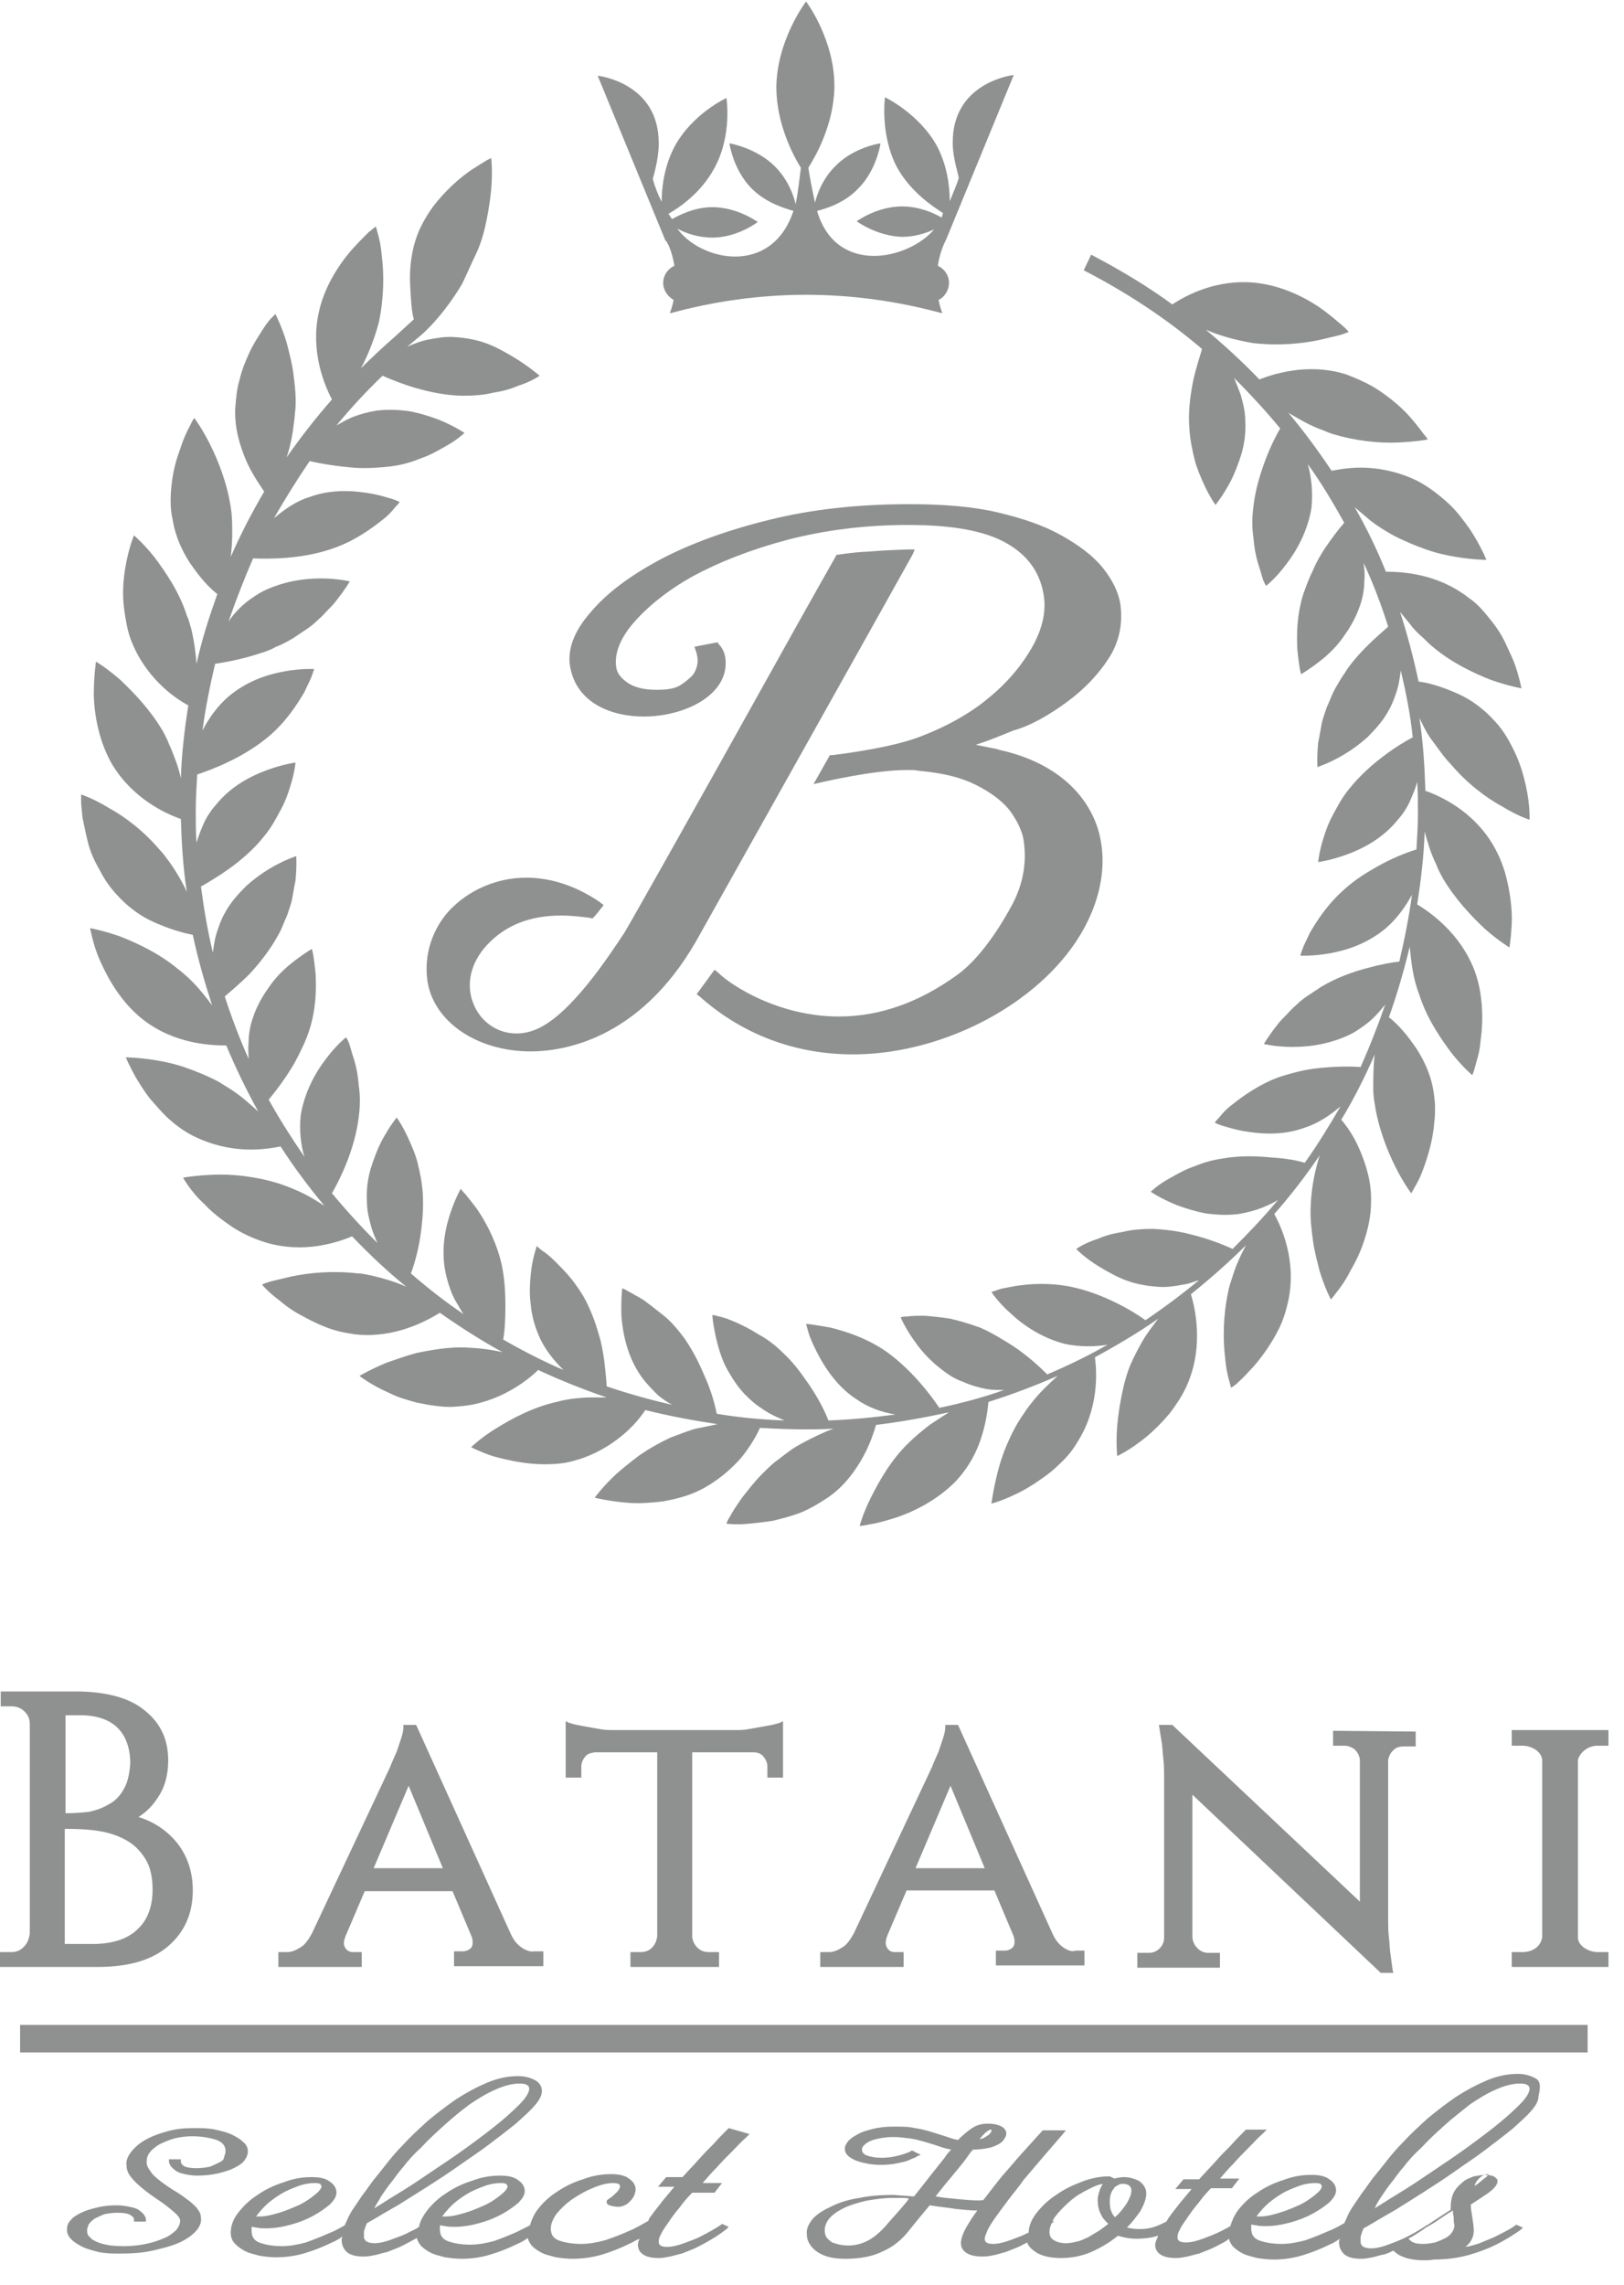
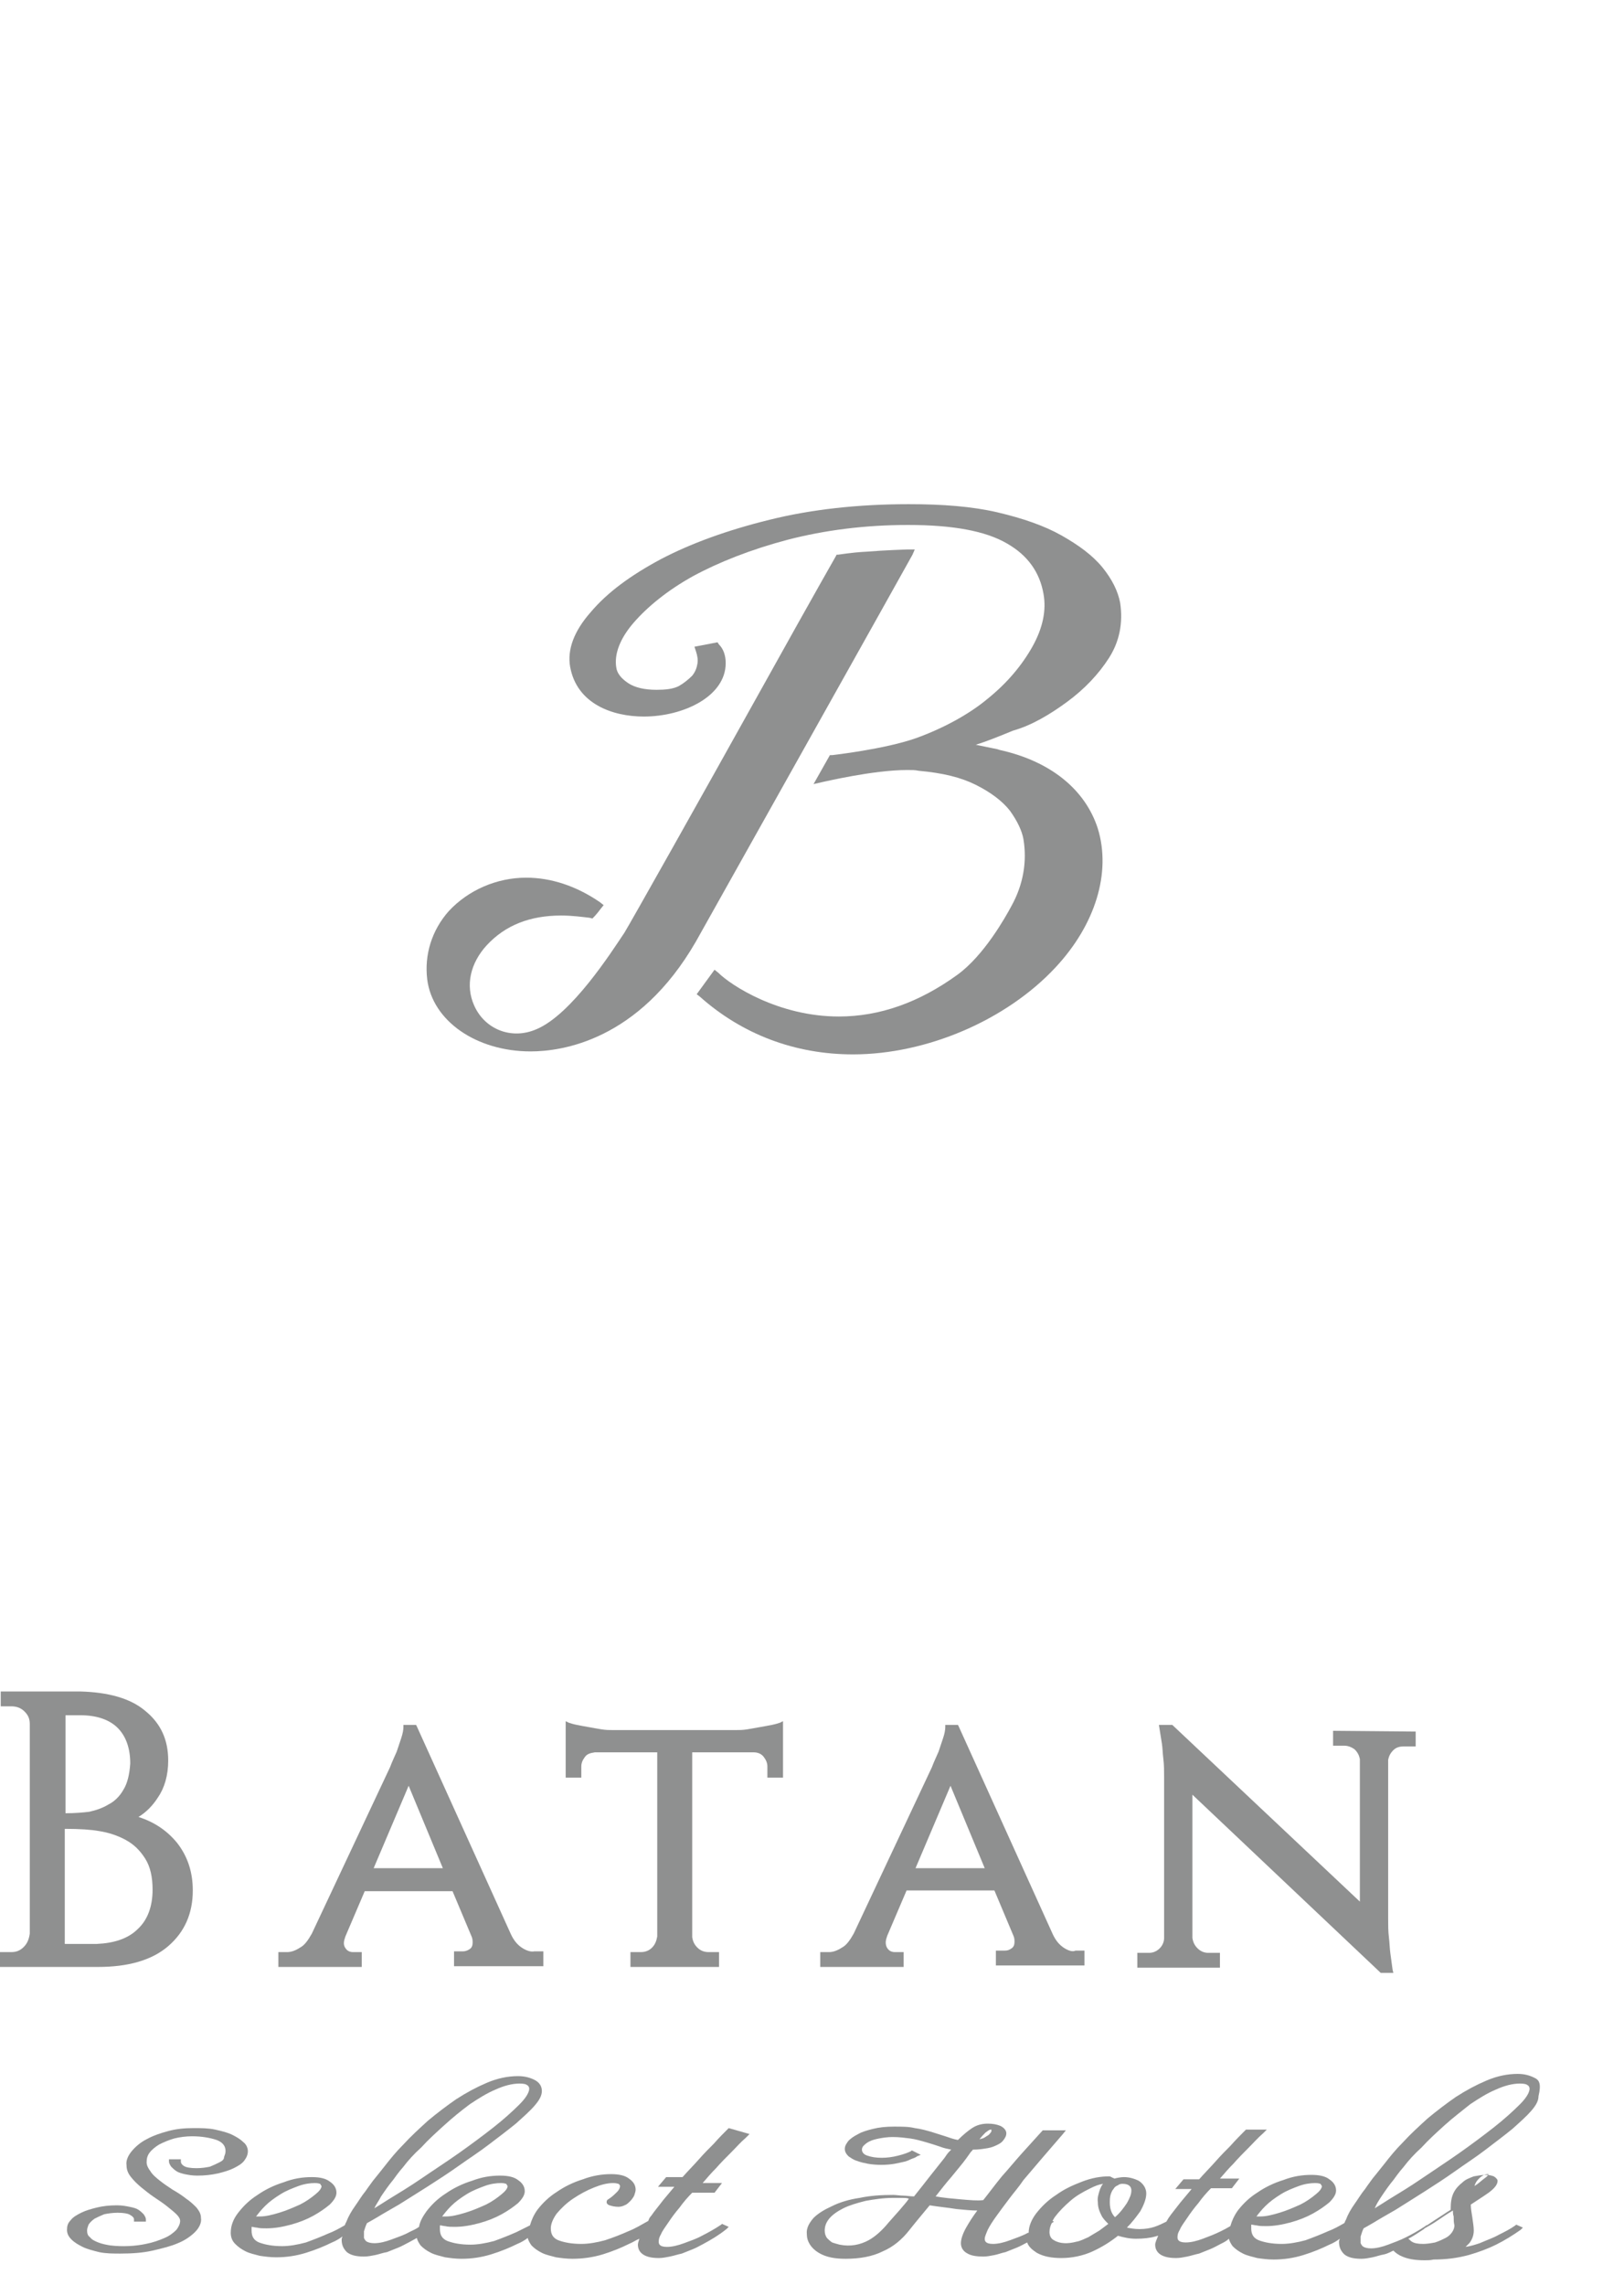
<svg xmlns="http://www.w3.org/2000/svg" width="59px" height="83px" viewBox="0 0 59 83" version="1.1">
  <title>Batani</title>
  <desc>Created with Sketch.</desc>
  <g id="Page-1" stroke="none" stroke-width="1" fill="none" fill-rule="evenodd">
    <g id="Batani" fill="#8F9090">
      <g id="Group" transform="translate(0.541, 73.364)">
        <path d="M0.189,0.405 L57.165,0.405" id="Shape" />
-         <rect id="Rectangle-path" x="0.189" y="0.189" width="56.949" height="1" />
      </g>
      <g id="Group" transform="translate(2.434, 75.252)">
        <path d="M5.543,3.291 C5.435,3.345 5.327,3.398 5.192,3.452 C5.057,3.479 4.894,3.506 4.705,3.506 C4.489,3.506 4.327,3.479 4.245,3.425 C4.164,3.371 4.137,3.318 4.137,3.264 L4.137,3.183 L3.705,3.183 L3.705,3.264 C3.705,3.318 3.732,3.371 3.786,3.452 C3.84,3.506 3.894,3.56 3.975,3.614 C4.056,3.668 4.164,3.695 4.273,3.722 C4.408,3.749 4.543,3.776 4.732,3.776 C5.003,3.776 5.246,3.749 5.489,3.695 C5.706,3.641 5.895,3.587 6.057,3.506 C6.219,3.425 6.355,3.345 6.436,3.237 C6.517,3.129 6.571,3.021 6.571,2.886 C6.571,2.778 6.517,2.643 6.409,2.562 C6.301,2.454 6.165,2.374 6.003,2.293 C5.841,2.212 5.625,2.158 5.381,2.104 C5.138,2.05 4.867,2.05 4.597,2.05 C4.273,2.05 3.975,2.077 3.678,2.158 C3.38,2.239 3.137,2.32 2.893,2.454 C2.677,2.562 2.488,2.724 2.353,2.886 C2.217,3.048 2.136,3.237 2.163,3.398 C2.163,3.56 2.217,3.695 2.326,3.83 C2.434,3.965 2.542,4.073 2.704,4.208 C2.839,4.316 3.002,4.45 3.164,4.558 C3.326,4.666 3.488,4.774 3.624,4.882 C3.759,4.99 3.894,5.098 3.975,5.179 C4.056,5.26 4.11,5.34 4.11,5.421 C4.11,5.529 4.056,5.637 3.975,5.745 C3.867,5.853 3.732,5.961 3.542,6.042 C3.353,6.123 3.137,6.204 2.866,6.257 C2.488,6.338 2.028,6.365 1.568,6.311 C1.406,6.284 1.271,6.257 1.136,6.204 C1.001,6.15 0.892,6.096 0.838,6.015 C0.757,5.961 0.73,5.88 0.73,5.772 C0.73,5.691 0.757,5.637 0.784,5.556 C0.838,5.475 0.892,5.421 1.001,5.34 C1.109,5.286 1.217,5.233 1.352,5.179 C1.487,5.152 1.65,5.125 1.839,5.125 C2.055,5.125 2.217,5.152 2.298,5.206 C2.434,5.286 2.434,5.34 2.434,5.367 L2.434,5.448 L2.866,5.448 L2.866,5.367 C2.866,5.313 2.839,5.26 2.785,5.179 C2.731,5.125 2.677,5.071 2.596,5.017 C2.515,4.963 2.407,4.936 2.271,4.909 C2.136,4.882 2.001,4.855 1.812,4.855 C1.541,4.855 1.298,4.882 1.082,4.936 C0.865,4.99 0.676,5.044 0.514,5.125 C0.352,5.206 0.216,5.286 0.135,5.394 C0.027,5.502 1.0658141e-14,5.61 1.0658141e-14,5.745 C1.0658141e-14,5.88 0.054,5.988 0.162,6.096 C0.27,6.204 0.406,6.284 0.568,6.365 C0.73,6.446 0.946,6.5 1.163,6.554 C1.406,6.608 1.677,6.608 1.947,6.608 C2.353,6.608 2.758,6.581 3.11,6.5 C3.461,6.419 3.786,6.338 4.029,6.231 C4.3,6.123 4.516,5.961 4.651,5.826 C4.813,5.664 4.894,5.475 4.867,5.313 C4.867,5.179 4.813,5.071 4.705,4.936 C4.597,4.828 4.489,4.72 4.327,4.612 C4.191,4.504 4.029,4.396 3.84,4.289 C3.678,4.181 3.515,4.073 3.38,3.965 C3.245,3.857 3.11,3.749 3.029,3.614 C2.947,3.506 2.893,3.398 2.893,3.291 C2.893,3.156 2.92,3.048 3.002,2.94 C3.083,2.832 3.218,2.724 3.353,2.643 C3.515,2.562 3.705,2.481 3.894,2.427 C4.11,2.374 4.327,2.347 4.543,2.347 C4.894,2.347 5.192,2.4 5.435,2.481 C5.652,2.562 5.76,2.697 5.76,2.886 C5.76,2.967 5.733,3.021 5.706,3.102 C5.706,3.183 5.652,3.237 5.543,3.291 Z" id="Shape" />
        <path d="M24.04,2.05 C23.877,2.212 23.688,2.4 23.499,2.616 C23.337,2.778 23.147,2.967 22.958,3.183 C22.769,3.398 22.552,3.614 22.363,3.83 L21.768,3.83 L21.471,4.181 L22.066,4.181 C21.93,4.342 21.795,4.504 21.66,4.666 C21.498,4.882 21.335,5.071 21.227,5.233 C21.173,5.286 21.146,5.34 21.119,5.421 C20.876,5.556 20.659,5.691 20.389,5.799 C20.146,5.907 19.875,6.015 19.551,6.123 C19.253,6.204 18.956,6.257 18.685,6.257 C18.334,6.257 18.064,6.204 17.847,6.123 C17.658,6.042 17.577,5.907 17.577,5.691 C17.577,5.529 17.658,5.34 17.793,5.152 C17.955,4.963 18.145,4.774 18.388,4.612 C18.631,4.45 18.875,4.316 19.145,4.208 C19.416,4.1 19.632,4.046 19.848,4.046 C19.956,4.046 20.01,4.073 20.038,4.073 C20.065,4.1 20.092,4.127 20.092,4.154 C20.092,4.208 20.065,4.289 19.983,4.369 C19.902,4.45 19.794,4.558 19.659,4.639 C19.605,4.666 19.605,4.72 19.605,4.747 C19.605,4.801 19.686,4.855 19.713,4.855 C19.794,4.882 19.902,4.909 20.038,4.909 C20.119,4.909 20.2,4.882 20.254,4.855 C20.335,4.828 20.389,4.774 20.47,4.693 C20.524,4.639 20.578,4.558 20.605,4.504 C20.632,4.423 20.659,4.342 20.659,4.289 C20.659,4.127 20.578,3.992 20.416,3.884 C20.281,3.776 20.065,3.722 19.767,3.722 C19.443,3.722 19.091,3.776 18.74,3.911 C18.388,4.019 18.064,4.181 17.793,4.369 C17.496,4.558 17.279,4.774 17.09,5.017 C16.955,5.206 16.874,5.394 16.82,5.583 C16.657,5.664 16.495,5.745 16.333,5.826 C16.089,5.934 15.819,6.042 15.522,6.15 C15.224,6.231 14.927,6.284 14.656,6.284 C14.305,6.284 14.034,6.231 13.818,6.15 C13.629,6.069 13.548,5.934 13.548,5.718 C13.548,5.664 13.548,5.637 13.548,5.583 C13.602,5.583 13.683,5.61 13.737,5.61 C13.845,5.637 13.953,5.637 14.088,5.637 C14.386,5.637 14.683,5.583 14.981,5.502 C15.278,5.421 15.549,5.313 15.792,5.179 C16.035,5.044 16.225,4.909 16.387,4.774 C16.549,4.612 16.63,4.477 16.63,4.342 C16.63,4.181 16.549,4.046 16.387,3.938 C16.252,3.83 16.035,3.776 15.738,3.776 C15.386,3.776 15.062,3.83 14.71,3.965 C14.359,4.073 14.034,4.235 13.764,4.423 C13.467,4.612 13.25,4.828 13.061,5.071 C12.926,5.26 12.818,5.448 12.79,5.637 C12.682,5.718 12.547,5.772 12.439,5.826 C12.25,5.934 12.006,6.015 11.79,6.096 C11.574,6.177 11.357,6.231 11.168,6.231 C11.033,6.231 10.952,6.204 10.898,6.177 C10.844,6.15 10.816,6.096 10.789,6.042 C10.789,5.988 10.789,5.907 10.789,5.799 C10.816,5.718 10.844,5.61 10.898,5.502 C10.952,5.475 11.087,5.394 11.276,5.286 C11.492,5.152 11.736,5.017 12.06,4.828 C12.358,4.639 12.709,4.423 13.088,4.181 C13.467,3.938 13.845,3.695 14.224,3.425 C14.602,3.156 14.981,2.913 15.332,2.643 C15.684,2.374 16.008,2.131 16.306,1.888 C16.576,1.645 16.82,1.43 16.982,1.241 C17.171,1.025 17.252,0.863 17.252,0.701 C17.252,0.512 17.144,0.378 16.982,0.297 C16.82,0.216 16.63,0.162 16.387,0.162 C16.008,0.162 15.63,0.243 15.251,0.405 C14.873,0.566 14.521,0.755 14.143,0.998 C13.791,1.241 13.439,1.51 13.115,1.78 C12.79,2.077 12.493,2.347 12.223,2.643 C11.952,2.913 11.736,3.183 11.547,3.425 C11.357,3.668 11.222,3.83 11.114,3.965 C11.06,4.046 10.952,4.181 10.844,4.342 C10.708,4.504 10.6,4.693 10.465,4.882 C10.33,5.071 10.222,5.26 10.14,5.475 C10.113,5.502 10.113,5.556 10.086,5.583 C9.897,5.691 9.708,5.799 9.491,5.88 C9.248,5.988 8.978,6.096 8.68,6.204 C8.383,6.284 8.085,6.338 7.815,6.338 C7.463,6.338 7.193,6.284 6.977,6.204 C6.787,6.123 6.706,5.988 6.706,5.772 C6.706,5.718 6.706,5.691 6.706,5.637 C6.76,5.637 6.841,5.664 6.895,5.664 C7.004,5.691 7.112,5.691 7.247,5.691 C7.544,5.691 7.842,5.637 8.139,5.556 C8.437,5.475 8.707,5.367 8.951,5.233 C9.194,5.098 9.383,4.963 9.546,4.828 C9.708,4.666 9.789,4.531 9.789,4.396 C9.789,4.235 9.708,4.1 9.546,3.992 C9.41,3.884 9.194,3.83 8.897,3.83 C8.545,3.83 8.221,3.884 7.869,4.019 C7.517,4.127 7.193,4.289 6.923,4.477 C6.625,4.666 6.409,4.882 6.219,5.125 C6.03,5.367 5.949,5.61 5.949,5.853 C5.949,6.015 6.003,6.15 6.111,6.257 C6.219,6.365 6.328,6.446 6.49,6.527 C6.652,6.608 6.814,6.635 7.004,6.689 C7.193,6.716 7.382,6.743 7.599,6.743 C7.977,6.743 8.329,6.689 8.68,6.581 C9.032,6.473 9.356,6.338 9.627,6.204 C9.762,6.15 9.897,6.069 10.005,5.988 C10.005,6.015 9.978,6.042 9.978,6.096 C9.978,6.284 10.032,6.419 10.167,6.554 C10.303,6.662 10.492,6.716 10.789,6.716 C10.925,6.716 11.06,6.689 11.195,6.662 C11.33,6.635 11.465,6.581 11.628,6.554 C11.763,6.5 11.898,6.446 12.033,6.392 C12.169,6.338 12.304,6.257 12.412,6.204 C12.52,6.15 12.601,6.096 12.709,6.042 C12.736,6.15 12.79,6.231 12.845,6.311 C12.953,6.419 13.061,6.5 13.223,6.581 C13.385,6.662 13.548,6.689 13.737,6.743 C13.926,6.77 14.115,6.797 14.332,6.797 C14.71,6.797 15.062,6.743 15.413,6.635 C15.765,6.527 16.089,6.392 16.36,6.257 C16.495,6.204 16.63,6.123 16.738,6.042 C16.766,6.15 16.82,6.231 16.874,6.311 C16.982,6.419 17.09,6.5 17.252,6.581 C17.415,6.662 17.577,6.689 17.766,6.743 C17.955,6.77 18.145,6.797 18.361,6.797 C18.74,6.797 19.118,6.743 19.47,6.635 C19.821,6.527 20.146,6.392 20.416,6.257 C20.551,6.204 20.659,6.123 20.795,6.069 C20.768,6.15 20.741,6.231 20.741,6.284 C20.741,6.5 20.876,6.77 21.498,6.77 C21.633,6.77 21.768,6.743 21.903,6.716 C22.039,6.689 22.201,6.635 22.336,6.608 C22.471,6.554 22.606,6.5 22.742,6.446 C22.877,6.392 23.012,6.311 23.12,6.257 C23.418,6.096 23.688,5.934 23.958,5.718 L24.04,5.637 L23.796,5.529 L23.769,5.556 C23.526,5.718 23.282,5.853 23.066,5.961 C22.877,6.069 22.633,6.15 22.417,6.231 C22.201,6.311 21.984,6.365 21.795,6.365 C21.498,6.365 21.498,6.231 21.498,6.177 C21.498,6.123 21.498,6.042 21.579,5.907 C21.633,5.772 21.741,5.637 21.849,5.475 C21.957,5.313 22.093,5.125 22.255,4.936 C22.39,4.747 22.552,4.558 22.715,4.396 L23.526,4.396 L23.796,4.046 L23.093,4.046 C23.255,3.857 23.418,3.668 23.58,3.506 C23.769,3.291 23.958,3.102 24.121,2.94 C24.31,2.751 24.472,2.562 24.662,2.4 L24.797,2.266 L24.04,2.05 Z M13.953,4.882 C14.115,4.72 14.305,4.585 14.521,4.45 C14.737,4.316 14.954,4.235 15.17,4.154 C15.386,4.073 15.603,4.046 15.765,4.046 C15.9,4.046 15.927,4.073 15.954,4.073 C15.981,4.1 15.981,4.127 16.008,4.154 C16.008,4.235 15.927,4.342 15.792,4.45 C15.63,4.585 15.441,4.72 15.224,4.828 C14.981,4.936 14.737,5.044 14.467,5.125 C14.197,5.206 13.98,5.26 13.764,5.26 C13.71,5.26 13.656,5.26 13.629,5.26 C13.71,5.152 13.818,5.017 13.953,4.882 Z M11.411,4.531 C11.574,4.289 11.709,4.1 11.844,3.938 C11.925,3.83 12.033,3.668 12.223,3.452 C12.385,3.237 12.601,2.994 12.872,2.751 C13.115,2.481 13.412,2.212 13.71,1.942 C14.007,1.672 14.305,1.43 14.629,1.187 C14.954,0.971 15.251,0.782 15.576,0.647 C15.873,0.512 16.171,0.432 16.441,0.432 C16.603,0.432 16.684,0.459 16.711,0.485 C16.766,0.512 16.793,0.566 16.793,0.62 C16.793,0.701 16.738,0.89 16.441,1.187 C16.198,1.43 15.873,1.726 15.495,2.023 C15.116,2.32 14.683,2.643 14.224,2.967 C13.764,3.291 13.304,3.587 12.872,3.884 C12.439,4.181 12.033,4.423 11.682,4.639 C11.465,4.774 11.303,4.882 11.168,4.963 C11.222,4.828 11.33,4.693 11.411,4.531 Z M7.193,4.882 C7.355,4.72 7.544,4.585 7.761,4.45 C7.977,4.316 8.193,4.235 8.41,4.154 C8.626,4.073 8.842,4.046 9.005,4.046 C9.14,4.046 9.167,4.073 9.194,4.073 C9.221,4.1 9.221,4.127 9.248,4.154 C9.248,4.235 9.167,4.342 9.032,4.45 C8.87,4.585 8.68,4.72 8.464,4.828 C8.221,4.936 7.977,5.044 7.707,5.125 C7.436,5.206 7.22,5.26 7.004,5.26 C6.95,5.26 6.895,5.26 6.868,5.26 C6.95,5.152 7.058,5.017 7.193,4.882 Z" id="Shape" fill-rule="nonzero" />
        <path d="M53.298,0.216 C53.136,0.135 52.947,0.081 52.703,0.081 C52.325,0.081 51.946,0.162 51.568,0.324 C51.189,0.485 50.837,0.674 50.459,0.917 C50.107,1.16 49.756,1.43 49.431,1.699 C49.107,1.996 48.809,2.266 48.539,2.562 C48.268,2.832 48.052,3.102 47.863,3.345 C47.674,3.587 47.538,3.749 47.43,3.884 C47.376,3.965 47.268,4.1 47.16,4.262 C47.025,4.423 46.916,4.612 46.781,4.801 C46.646,4.99 46.538,5.179 46.457,5.394 C46.43,5.421 46.43,5.475 46.403,5.502 C46.213,5.61 46.024,5.718 45.808,5.799 C45.564,5.907 45.294,6.015 44.997,6.123 C44.699,6.204 44.402,6.257 44.131,6.257 C43.78,6.257 43.509,6.204 43.293,6.123 C43.104,6.042 43.023,5.907 43.023,5.691 C43.023,5.637 43.023,5.61 43.023,5.556 C43.077,5.556 43.158,5.583 43.212,5.583 C43.32,5.61 43.428,5.61 43.563,5.61 C43.861,5.61 44.158,5.556 44.456,5.475 C44.753,5.394 45.024,5.286 45.267,5.152 C45.51,5.017 45.7,4.882 45.862,4.747 C46.024,4.585 46.105,4.45 46.105,4.316 C46.105,4.154 46.024,4.019 45.862,3.911 C45.727,3.803 45.51,3.749 45.213,3.749 C44.861,3.749 44.537,3.803 44.185,3.938 C43.834,4.046 43.509,4.208 43.239,4.396 C42.941,4.585 42.725,4.801 42.536,5.044 C42.401,5.233 42.319,5.421 42.265,5.61 C42.13,5.691 42.022,5.745 41.914,5.799 C41.697,5.907 41.481,5.988 41.265,6.069 C41.049,6.15 40.832,6.204 40.643,6.204 C40.345,6.204 40.345,6.069 40.345,6.015 C40.345,5.961 40.345,5.88 40.427,5.745 C40.481,5.61 40.589,5.475 40.697,5.313 C40.805,5.152 40.94,4.963 41.103,4.774 C41.238,4.585 41.4,4.396 41.562,4.235 L42.319,4.235 L42.59,3.884 L41.887,3.884 C42.049,3.695 42.211,3.506 42.374,3.345 C42.563,3.129 42.752,2.94 42.914,2.778 C43.104,2.589 43.266,2.4 43.455,2.239 L43.59,2.104 L42.833,2.104 L42.806,2.131 C42.644,2.293 42.455,2.481 42.265,2.697 C42.103,2.859 41.914,3.048 41.725,3.264 C41.535,3.479 41.319,3.695 41.13,3.911 L40.562,3.911 L40.264,4.262 L40.859,4.262 C40.724,4.423 40.589,4.585 40.454,4.747 C40.291,4.963 40.129,5.152 40.021,5.313 C39.994,5.367 39.967,5.394 39.94,5.448 C39.94,5.448 39.94,5.448 39.94,5.448 C39.832,5.502 39.669,5.583 39.507,5.637 C39.345,5.691 39.156,5.718 38.966,5.718 C38.777,5.718 38.642,5.691 38.507,5.664 C38.696,5.475 38.858,5.26 38.993,5.071 C39.129,4.828 39.21,4.612 39.21,4.423 C39.21,4.235 39.102,4.073 38.939,3.965 C38.777,3.884 38.588,3.83 38.398,3.83 C38.29,3.83 38.155,3.857 38.047,3.884 C38.047,3.884 38.02,3.857 37.993,3.857 C37.939,3.83 37.912,3.803 37.858,3.803 C37.56,3.803 37.236,3.857 36.884,3.992 C36.533,4.127 36.235,4.262 35.938,4.477 C35.64,4.666 35.397,4.909 35.208,5.152 C35.045,5.367 34.937,5.61 34.937,5.853 C34.937,5.853 34.937,5.853 34.91,5.853 C34.721,5.961 34.477,6.042 34.261,6.123 C34.045,6.204 33.829,6.257 33.639,6.257 C33.342,6.257 33.342,6.123 33.342,6.069 C33.342,6.015 33.369,5.934 33.45,5.745 C33.531,5.583 33.639,5.421 33.774,5.233 C33.91,5.044 34.072,4.828 34.234,4.612 C34.396,4.396 34.586,4.181 34.748,3.938 C35.181,3.425 35.667,2.859 36.181,2.266 L36.289,2.131 L35.451,2.131 L35.424,2.158 C35.181,2.427 34.937,2.697 34.667,2.994 C34.45,3.237 34.207,3.533 33.964,3.803 C33.72,4.1 33.504,4.396 33.288,4.666 C33.071,4.693 32.801,4.666 32.476,4.639 C32.179,4.612 31.855,4.585 31.557,4.531 C31.746,4.289 31.936,4.046 32.125,3.83 C32.341,3.56 32.531,3.345 32.666,3.156 L32.801,2.967 C32.828,2.913 32.882,2.886 32.909,2.832 C33.125,2.832 33.288,2.805 33.45,2.778 C33.612,2.751 33.72,2.697 33.829,2.643 C33.937,2.589 33.991,2.535 34.045,2.454 C34.099,2.374 34.126,2.32 34.126,2.239 C34.126,2.158 34.072,2.05 33.91,1.969 C33.774,1.915 33.639,1.888 33.45,1.888 C33.234,1.888 33.044,1.942 32.882,2.05 C32.72,2.158 32.558,2.293 32.368,2.481 C32.206,2.454 32.071,2.4 31.909,2.347 C31.746,2.293 31.557,2.239 31.395,2.185 C31.206,2.131 31.016,2.077 30.8,2.05 C30.584,1.996 30.34,1.996 30.043,1.996 C29.745,1.996 29.502,2.023 29.286,2.077 C29.069,2.131 28.88,2.185 28.745,2.266 C28.583,2.347 28.474,2.427 28.393,2.508 C28.312,2.616 28.258,2.697 28.258,2.805 C28.258,2.913 28.312,2.994 28.393,3.075 C28.474,3.129 28.583,3.21 28.691,3.237 C28.826,3.291 28.961,3.318 29.096,3.345 C29.394,3.398 29.772,3.398 30.07,3.345 C30.205,3.318 30.34,3.291 30.448,3.264 C30.557,3.237 30.638,3.183 30.719,3.156 C30.8,3.129 30.854,3.102 30.881,3.075 L31.016,3.021 L30.692,2.859 L30.665,2.886 C30.557,2.94 30.421,2.994 30.205,3.048 C29.799,3.156 29.367,3.156 29.069,3.048 C28.907,2.994 28.88,2.886 28.88,2.832 C28.88,2.778 28.907,2.724 28.934,2.697 C28.988,2.643 29.042,2.589 29.15,2.535 C29.259,2.481 29.367,2.454 29.502,2.427 C29.637,2.4 29.826,2.374 29.989,2.374 C30.232,2.374 30.421,2.4 30.638,2.427 C30.827,2.454 31.016,2.508 31.206,2.562 C31.395,2.616 31.557,2.67 31.719,2.724 C31.855,2.778 31.99,2.805 32.125,2.832 C32.098,2.859 32.071,2.886 32.044,2.913 C31.99,2.967 31.936,3.048 31.882,3.129 L31.368,3.776 C31.178,4.019 30.989,4.262 30.773,4.531 C30.638,4.531 30.502,4.504 30.394,4.504 C30.259,4.504 30.124,4.477 30.016,4.477 C29.583,4.477 29.177,4.504 28.799,4.585 C28.42,4.639 28.069,4.747 27.798,4.882 C27.501,5.017 27.285,5.152 27.122,5.313 C26.96,5.502 26.852,5.691 26.879,5.907 C26.879,6.177 27.041,6.419 27.312,6.581 C27.582,6.743 27.906,6.797 28.285,6.797 C28.799,6.797 29.259,6.716 29.637,6.527 C30.016,6.365 30.34,6.096 30.611,5.745 C30.719,5.61 30.827,5.475 30.962,5.313 C31.07,5.179 31.206,5.017 31.341,4.855 C31.665,4.909 31.99,4.936 32.314,4.99 C32.585,5.017 32.855,5.044 33.071,5.044 C32.909,5.26 32.774,5.475 32.666,5.664 C32.531,5.907 32.476,6.096 32.476,6.231 C32.476,6.392 32.558,6.527 32.72,6.608 C32.855,6.689 33.071,6.716 33.288,6.716 C33.423,6.716 33.558,6.689 33.693,6.662 C33.829,6.635 33.964,6.581 34.099,6.554 C34.234,6.5 34.369,6.446 34.505,6.392 C34.64,6.338 34.775,6.257 34.883,6.204 C34.883,6.204 34.883,6.204 34.883,6.204 C34.937,6.365 35.072,6.473 35.235,6.581 C35.478,6.716 35.775,6.77 36.127,6.77 C36.506,6.77 36.911,6.689 37.263,6.527 C37.614,6.365 37.912,6.177 38.182,5.961 C38.371,6.015 38.588,6.069 38.831,6.069 C39.102,6.069 39.345,6.042 39.534,5.988 C39.561,5.988 39.588,5.961 39.642,5.961 C39.588,6.096 39.534,6.204 39.534,6.284 C39.534,6.5 39.669,6.77 40.291,6.77 C40.427,6.77 40.562,6.743 40.697,6.716 C40.832,6.689 40.994,6.635 41.13,6.608 C41.265,6.554 41.4,6.5 41.535,6.446 C41.67,6.392 41.806,6.311 41.914,6.257 C42.022,6.204 42.13,6.15 42.211,6.069 C42.238,6.177 42.292,6.257 42.346,6.338 C42.455,6.446 42.563,6.527 42.725,6.608 C42.887,6.689 43.05,6.716 43.239,6.77 C43.428,6.797 43.617,6.824 43.834,6.824 C44.212,6.824 44.564,6.77 44.915,6.662 C45.267,6.554 45.591,6.419 45.862,6.284 C45.997,6.231 46.132,6.15 46.24,6.069 C46.24,6.096 46.213,6.123 46.213,6.177 C46.213,6.365 46.267,6.5 46.403,6.635 C46.538,6.743 46.727,6.797 47.025,6.797 C47.16,6.797 47.295,6.77 47.43,6.743 C47.565,6.716 47.701,6.662 47.863,6.635 C47.971,6.608 48.079,6.554 48.187,6.5 C48.268,6.581 48.377,6.662 48.512,6.716 C48.701,6.797 48.945,6.851 49.323,6.851 C49.431,6.851 49.539,6.851 49.648,6.824 C50.107,6.824 50.513,6.77 50.919,6.662 C51.297,6.554 51.649,6.419 51.919,6.284 C52.244,6.123 52.541,5.934 52.811,5.745 L52.893,5.664 L52.649,5.556 L52.622,5.583 C52.433,5.718 52.217,5.826 52,5.934 C51.811,6.042 51.568,6.123 51.324,6.231 C51.162,6.284 51,6.338 50.81,6.365 C50.864,6.311 50.891,6.284 50.946,6.231 C51.054,6.096 51.108,5.934 51.108,5.772 C51.108,5.637 51.081,5.475 51.054,5.286 C51.027,5.125 51,4.963 51,4.828 C51.243,4.666 51.459,4.531 51.649,4.396 C51.865,4.235 51.973,4.1 51.973,3.965 C51.973,3.911 51.919,3.857 51.838,3.803 C51.757,3.776 51.676,3.749 51.54,3.749 C51.405,3.749 51.27,3.776 51.108,3.803 C50.973,3.857 50.81,3.911 50.702,4.019 C50.567,4.127 50.459,4.235 50.378,4.396 C50.297,4.558 50.27,4.747 50.27,4.963 L50.27,5.017 C50.053,5.152 49.864,5.286 49.648,5.421 C49.566,5.475 49.485,5.529 49.404,5.583 L49.377,5.583 L49.35,5.61 C49.107,5.772 48.863,5.907 48.647,6.015 C48.431,6.123 48.214,6.204 47.998,6.284 C47.782,6.365 47.565,6.419 47.376,6.419 C47.241,6.419 47.16,6.392 47.106,6.365 C47.052,6.338 47.025,6.284 46.998,6.231 C46.998,6.177 46.998,6.096 46.998,5.988 C47.025,5.907 47.052,5.799 47.106,5.691 C47.16,5.664 47.295,5.583 47.484,5.475 C47.701,5.34 47.944,5.206 48.268,5.017 C48.566,4.828 48.917,4.612 49.296,4.369 C49.675,4.127 50.053,3.884 50.432,3.614 C50.81,3.345 51.189,3.102 51.54,2.832 C51.892,2.562 52.217,2.32 52.514,2.077 C52.784,1.834 53.028,1.618 53.19,1.43 C53.379,1.214 53.46,1.052 53.46,0.89 C53.569,0.432 53.487,0.297 53.298,0.216 Z M47.755,4.531 C47.917,4.289 48.052,4.1 48.187,3.938 C48.268,3.83 48.377,3.668 48.566,3.452 C48.728,3.237 48.945,2.994 49.215,2.751 C49.458,2.481 49.756,2.212 50.053,1.942 C50.351,1.672 50.675,1.43 50.973,1.187 C51.297,0.971 51.595,0.782 51.919,0.647 C52.217,0.512 52.514,0.432 52.784,0.432 C52.947,0.432 53.028,0.459 53.055,0.485 C53.109,0.512 53.136,0.566 53.136,0.62 C53.136,0.701 53.082,0.89 52.784,1.187 C52.541,1.43 52.217,1.726 51.838,2.023 C51.459,2.32 51.027,2.643 50.567,2.967 C50.107,3.291 49.648,3.587 49.215,3.884 C48.782,4.181 48.377,4.423 48.025,4.639 C47.809,4.774 47.647,4.882 47.511,4.963 C47.565,4.828 47.647,4.693 47.755,4.531 Z M49.296,5.718 L49.323,5.691 C49.458,5.61 49.621,5.529 49.81,5.394 C49.972,5.286 50.161,5.152 50.351,5.044 C50.351,5.125 50.351,5.179 50.378,5.26 C50.378,5.367 50.378,5.475 50.405,5.583 C50.405,5.664 50.378,5.745 50.324,5.826 C50.27,5.907 50.188,5.988 50.08,6.042 C49.972,6.096 49.864,6.15 49.702,6.204 C49.566,6.231 49.404,6.257 49.269,6.257 C49.08,6.257 48.945,6.231 48.863,6.177 C48.809,6.15 48.782,6.096 48.728,6.069 C48.755,6.069 48.755,6.042 48.782,6.042 C48.972,5.934 49.134,5.826 49.296,5.718 Z M51.486,3.884 C51.378,3.965 51.27,4.073 51.135,4.154 C51.162,4.046 51.216,3.965 51.297,3.884 C51.405,3.776 51.513,3.722 51.622,3.722 C51.622,3.722 51.622,3.722 51.649,3.722 C51.622,3.776 51.568,3.83 51.486,3.884 Z M43.536,4.882 C43.699,4.72 43.888,4.585 44.104,4.45 C44.32,4.316 44.537,4.235 44.753,4.154 C44.969,4.073 45.186,4.046 45.348,4.046 C45.483,4.046 45.51,4.073 45.537,4.073 C45.564,4.1 45.564,4.127 45.591,4.154 C45.591,4.235 45.51,4.342 45.375,4.45 C45.213,4.585 45.024,4.72 44.807,4.828 C44.564,4.936 44.32,5.044 44.05,5.125 C43.78,5.206 43.563,5.26 43.347,5.26 C43.293,5.26 43.239,5.26 43.212,5.26 C43.293,5.152 43.401,5.017 43.536,4.882 Z M35.775,5.502 L35.857,5.448 L35.803,5.421 C35.83,5.367 35.857,5.34 35.884,5.286 C36.046,5.071 36.235,4.882 36.452,4.693 C36.668,4.504 36.911,4.369 37.182,4.235 C37.344,4.154 37.479,4.1 37.641,4.073 C37.587,4.127 37.56,4.208 37.533,4.262 C37.479,4.423 37.425,4.585 37.452,4.747 C37.452,4.936 37.506,5.071 37.587,5.233 C37.641,5.34 37.749,5.448 37.831,5.529 C37.722,5.61 37.614,5.691 37.506,5.772 C37.371,5.853 37.236,5.934 37.1,6.015 C36.965,6.069 36.83,6.15 36.668,6.177 C36.37,6.257 36.073,6.257 35.857,6.123 C35.748,6.069 35.694,5.961 35.694,5.826 C35.694,5.718 35.721,5.61 35.775,5.502 Z M38.344,4.073 C38.615,4.073 38.669,4.208 38.669,4.316 C38.669,4.45 38.615,4.585 38.507,4.774 C38.398,4.936 38.263,5.125 38.074,5.286 C37.939,5.152 37.885,4.963 37.885,4.747 C37.885,4.666 37.885,4.585 37.912,4.477 C37.939,4.396 37.966,4.316 38.02,4.262 C38.047,4.208 38.101,4.154 38.182,4.127 C38.209,4.1 38.263,4.073 38.344,4.073 Z M33.558,2.212 C33.531,2.239 33.504,2.293 33.45,2.32 C33.396,2.347 33.342,2.4 33.261,2.427 C33.234,2.427 33.18,2.454 33.152,2.454 C33.234,2.347 33.315,2.266 33.369,2.212 C33.45,2.158 33.504,2.104 33.558,2.104 C33.585,2.104 33.585,2.104 33.585,2.104 C33.585,2.104 33.585,2.131 33.585,2.131 C33.585,2.158 33.585,2.185 33.558,2.212 Z M30.259,5.017 L29.853,5.475 C29.61,5.772 29.367,5.988 29.123,6.123 C28.826,6.284 28.474,6.365 28.069,6.284 C27.961,6.257 27.879,6.231 27.798,6.204 C27.717,6.15 27.663,6.096 27.609,6.042 C27.555,5.961 27.528,5.88 27.528,5.772 C27.528,5.61 27.582,5.475 27.69,5.34 C27.798,5.206 27.988,5.071 28.204,4.963 C28.42,4.855 28.691,4.774 29.015,4.693 C29.313,4.639 29.664,4.585 30.016,4.585 C30.097,4.585 30.205,4.585 30.34,4.585 C30.421,4.585 30.502,4.585 30.584,4.612 C30.502,4.747 30.367,4.882 30.259,5.017 Z" id="Shape" fill-rule="nonzero" />
      </g>
      <g id="Group" transform="translate(0, 61.226)">
        <path d="M5.03,4.774 C5.3,4.612 5.543,4.369 5.733,4.073 C5.976,3.722 6.111,3.264 6.111,2.724 C6.111,1.969 5.841,1.376 5.273,0.917 C4.732,0.459 3.921,0.243 2.92,0.216 L0.027,0.216 L0.027,0.755 L0.406,0.755 C0.595,0.755 0.757,0.809 0.892,0.944 C1.028,1.079 1.082,1.214 1.082,1.403 L1.082,9.009 C1.055,9.197 1.001,9.359 0.865,9.494 C0.73,9.629 0.595,9.683 0.406,9.683 L0,9.683 L0,10.222 L3.569,10.222 C4.651,10.222 5.516,9.98 6.111,9.467 C6.706,8.955 7.004,8.28 7.004,7.444 C7.004,6.77 6.814,6.204 6.436,5.718 C6.084,5.286 5.625,4.963 5.03,4.774 Z M4.489,3.776 C4.354,4.019 4.164,4.208 3.948,4.316 C3.732,4.45 3.488,4.531 3.245,4.585 C3.029,4.612 2.731,4.639 2.38,4.639 L2.38,1.079 L2.92,1.079 C3.515,1.079 3.975,1.241 4.273,1.537 C4.57,1.834 4.732,2.266 4.732,2.832 C4.705,3.237 4.624,3.56 4.489,3.776 Z M2.38,5.206 C2.893,5.206 3.299,5.233 3.596,5.286 C3.948,5.34 4.273,5.448 4.57,5.61 C4.867,5.772 5.084,5.988 5.273,6.284 C5.462,6.581 5.543,6.959 5.543,7.417 C5.543,8.038 5.354,8.523 5.003,8.847 C4.651,9.197 4.137,9.359 3.515,9.386 L2.353,9.386 L2.353,5.206 L2.38,5.206 Z" id="Shape" fill-rule="nonzero" />
        <path d="M18.956,9.521 C18.794,9.413 18.658,9.251 18.55,9.009 L15.143,1.483 L15.116,1.43 L14.656,1.43 L14.656,1.51 C14.656,1.618 14.629,1.753 14.575,1.915 C14.521,2.077 14.467,2.239 14.413,2.4 C14.332,2.589 14.251,2.751 14.17,2.967 L11.33,9.009 C11.195,9.251 11.06,9.44 10.898,9.521 C10.735,9.629 10.573,9.683 10.438,9.683 L10.113,9.683 L10.113,10.222 L13.142,10.222 L13.142,9.683 L12.818,9.683 C12.736,9.683 12.655,9.656 12.601,9.602 C12.547,9.548 12.493,9.467 12.493,9.359 C12.493,9.278 12.52,9.197 12.547,9.117 L13.25,7.471 L16.441,7.471 L17.144,9.143 C17.171,9.224 17.171,9.278 17.171,9.332 C17.171,9.44 17.144,9.521 17.063,9.575 C16.982,9.629 16.901,9.656 16.82,9.656 L16.495,9.656 L16.495,10.195 L19.74,10.195 L19.74,9.656 L19.416,9.656 C19.28,9.683 19.118,9.629 18.956,9.521 Z M16.089,6.635 L13.575,6.635 L14.846,3.641 L16.089,6.635 Z" id="Shape" fill-rule="nonzero" />
        <path d="M28.042,1.43 C27.906,1.456 27.771,1.483 27.609,1.51 C27.447,1.537 27.312,1.564 27.149,1.591 C26.987,1.618 26.852,1.618 26.717,1.618 L22.282,1.618 C22.147,1.618 22.012,1.618 21.849,1.591 C21.687,1.564 21.525,1.537 21.39,1.51 C21.227,1.483 21.092,1.456 20.957,1.43 C20.822,1.403 20.741,1.376 20.659,1.349 L20.551,1.295 L20.551,3.345 L21.119,3.345 L21.119,2.94 C21.119,2.805 21.173,2.697 21.254,2.589 C21.335,2.481 21.444,2.454 21.606,2.427 L23.877,2.427 L23.877,9.117 C23.85,9.278 23.796,9.413 23.688,9.521 C23.58,9.629 23.445,9.683 23.282,9.683 L22.904,9.683 L22.904,10.222 L26.122,10.222 L26.122,9.683 L25.743,9.683 C25.581,9.683 25.446,9.629 25.338,9.521 C25.229,9.413 25.175,9.305 25.148,9.143 L25.148,2.427 L27.393,2.427 C27.528,2.427 27.663,2.481 27.744,2.589 C27.825,2.697 27.879,2.805 27.879,2.94 L27.879,3.345 L28.447,3.345 L28.447,1.295 L28.339,1.349 C28.258,1.376 28.177,1.403 28.042,1.43 Z" id="Shape" />
        <path d="M38.642,9.521 C38.48,9.413 38.344,9.251 38.236,9.009 L34.829,1.483 L34.802,1.43 L34.342,1.43 L34.342,1.51 C34.342,1.618 34.315,1.753 34.261,1.915 C34.207,2.077 34.153,2.239 34.099,2.4 C34.018,2.589 33.937,2.751 33.856,2.967 L31.016,9.009 C30.881,9.251 30.746,9.44 30.584,9.521 C30.421,9.629 30.259,9.683 30.124,9.683 L29.799,9.683 L29.799,10.222 L32.828,10.222 L32.828,9.683 L32.503,9.683 C32.422,9.683 32.341,9.656 32.287,9.602 C32.233,9.548 32.179,9.467 32.179,9.332 C32.179,9.251 32.206,9.17 32.233,9.09 L32.936,7.444 L36.127,7.444 L36.83,9.117 C36.857,9.197 36.857,9.251 36.857,9.305 C36.857,9.413 36.83,9.494 36.749,9.548 C36.668,9.602 36.614,9.629 36.506,9.629 L36.181,9.629 L36.181,10.168 L39.399,10.168 L39.399,9.629 L39.074,9.629 C38.966,9.683 38.804,9.629 38.642,9.521 Z M35.775,6.635 L33.261,6.635 L34.532,3.641 L35.775,6.635 Z" id="Shape" fill-rule="nonzero" />
        <path d="M48.404,2.185 L48.836,2.185 C48.972,2.185 49.107,2.239 49.215,2.32 C49.323,2.427 49.377,2.535 49.404,2.67 L49.404,7.849 L42.617,1.456 L42.59,1.43 L42.103,1.43 L42.211,2.104 C42.238,2.266 42.238,2.454 42.265,2.67 C42.292,2.886 42.292,3.102 42.292,3.318 L42.292,9.17 C42.292,9.305 42.238,9.44 42.13,9.548 C42.022,9.656 41.887,9.71 41.752,9.71 L41.319,9.71 L41.319,10.249 L44.32,10.249 L44.32,9.71 L43.888,9.71 C43.753,9.71 43.617,9.656 43.509,9.548 C43.401,9.44 43.347,9.332 43.32,9.17 L43.32,3.965 L50.134,10.411 L50.161,10.438 L50.621,10.438 L50.594,10.33 C50.567,10.141 50.54,9.926 50.513,9.737 C50.486,9.548 50.486,9.359 50.459,9.143 C50.432,8.928 50.432,8.712 50.432,8.496 L50.432,2.697 C50.459,2.562 50.513,2.454 50.621,2.347 C50.729,2.239 50.864,2.212 51,2.212 L51.432,2.212 L51.432,1.672 L48.431,1.645 L48.431,2.185 L48.404,2.185 Z" id="Shape" />
-         <path d="M57.571,2.347 C57.706,2.239 57.868,2.185 58.057,2.185 L58.436,2.185 L58.436,1.618 L54.921,1.618 L54.921,2.185 L55.299,2.185 C55.488,2.185 55.651,2.239 55.813,2.347 C55.948,2.454 56.029,2.589 56.029,2.724 L56.029,9.143 C56.002,9.278 55.948,9.413 55.813,9.521 C55.678,9.629 55.516,9.683 55.299,9.683 L54.921,9.683 L54.921,10.222 L58.436,10.222 L58.436,9.683 L58.057,9.683 C57.868,9.683 57.706,9.629 57.544,9.521 C57.408,9.413 57.327,9.305 57.327,9.143 L57.327,2.697 C57.354,2.589 57.435,2.454 57.571,2.347 Z" id="Shape" />
      </g>
      <g id="Group" transform="translate(2.704, 0)">
-         <path d="M21.795,9.656 C21.552,9.764 21.39,10.007 21.39,10.276 C21.39,10.546 21.552,10.762 21.768,10.897 C21.741,11.058 21.687,11.22 21.633,11.382 C23.201,10.951 24.878,10.708 26.581,10.708 C28.285,10.708 29.962,10.951 31.53,11.382 C31.476,11.22 31.422,11.058 31.395,10.897 C31.611,10.789 31.773,10.546 31.773,10.276 C31.773,10.007 31.611,9.764 31.368,9.656 C31.449,9.09 31.665,8.712 31.665,8.712 L34.126,2.724 C34.126,2.724 31.882,2.967 31.909,5.206 C31.909,5.772 32.152,6.446 32.125,6.473 C32.044,6.743 31.909,7.04 31.8,7.309 C31.8,6.797 31.719,6.042 31.341,5.313 C30.692,4.127 29.448,3.533 29.448,3.533 C29.448,3.533 29.259,4.882 29.88,6.069 C30.367,6.959 31.178,7.498 31.557,7.741 C31.53,7.795 31.53,7.849 31.503,7.903 C31.233,7.741 30.692,7.498 30.07,7.498 C29.15,7.498 28.42,8.038 28.42,8.038 C28.42,8.038 29.15,8.577 30.07,8.604 C30.529,8.604 30.935,8.469 31.233,8.334 C30.286,9.44 27.69,10.007 26.987,7.687 C26.987,7.687 26.987,7.66 26.987,7.66 C27.285,7.579 27.961,7.39 28.474,6.851 C29.15,6.177 29.286,5.206 29.286,5.206 C29.286,5.206 28.312,5.34 27.636,6.042 C27.203,6.473 26.987,7.013 26.906,7.363 C26.798,6.878 26.717,6.446 26.663,6.096 C26.933,5.664 27.582,4.531 27.609,3.183 C27.636,1.456 26.581,0.054 26.581,0.054 C26.581,0.054 25.527,1.43 25.5,3.156 C25.5,4.504 26.122,5.664 26.392,6.096 C26.338,6.527 26.284,7.013 26.203,7.417 C26.122,7.067 25.905,6.5 25.446,6.042 C24.77,5.367 23.796,5.206 23.796,5.206 C23.796,5.206 23.931,6.177 24.607,6.851 C25.148,7.39 25.851,7.579 26.122,7.66 C25.338,10.034 22.769,9.494 21.903,8.307 C22.201,8.469 22.661,8.631 23.174,8.631 C24.094,8.631 24.824,8.065 24.824,8.065 C24.824,8.065 24.094,7.525 23.174,7.525 C22.525,7.525 21.957,7.822 21.714,7.957 C21.66,7.903 21.633,7.822 21.579,7.768 C21.957,7.552 22.769,7.013 23.255,6.096 C23.904,4.909 23.688,3.56 23.688,3.56 C23.688,3.56 22.444,4.127 21.795,5.34 C21.417,6.069 21.335,6.824 21.335,7.336 C21.2,7.067 21.092,6.797 21.011,6.5 C21.011,6.473 21.227,5.826 21.227,5.233 C21.254,2.994 19.01,2.751 19.01,2.751 L21.471,8.739 C21.498,8.712 21.714,9.09 21.795,9.656 Z" id="Shape" />
        <g id="Shape" transform="translate(12.709, 18.071)">
          <path d="M17.82,1.888 L17.55,1.888 C17.55,1.888 16.711,1.915 16.062,1.969 C15.522,1.996 15.062,2.077 15.035,2.077 L14.981,2.077 L14.954,2.131 C14.927,2.185 14.467,2.967 12.141,7.148 C10.086,10.843 7.49,15.455 7.274,15.806 C6.787,16.534 5.354,18.772 4.083,19.312 C3.164,19.716 2.19,19.312 1.812,18.449 C1.487,17.721 1.677,16.911 2.271,16.264 C2.947,15.536 3.84,15.185 4.976,15.185 C5.381,15.185 5.76,15.239 6.003,15.266 L6.111,15.293 C6.111,15.293 6.274,15.131 6.409,14.942 L6.517,14.808 L6.382,14.7 C5.516,14.106 4.597,13.81 3.705,13.81 C2.623,13.81 1.595,14.268 0.892,15.023 C0.27,15.725 4.51028104e-15,16.615 0.108,17.505 C0.297,19.015 1.893,20.121 3.867,20.121 C4.976,20.121 7.788,19.743 9.87,16.129 C9.978,15.94 17.685,2.185 17.739,2.077 L17.82,1.888 Z" id="Path" />
          <path d="M23.364,7.417 C23.986,6.959 24.499,6.419 24.878,5.826 C25.256,5.233 25.392,4.558 25.283,3.83 C25.202,3.398 24.986,2.967 24.635,2.535 C24.283,2.104 23.769,1.726 23.147,1.376 C22.525,1.025 21.741,0.755 20.822,0.539 C19.902,0.324 18.821,0.243 17.604,0.243 C15.765,0.243 14.061,0.432 12.547,0.809 C11.006,1.187 9.681,1.672 8.599,2.239 C7.49,2.832 6.652,3.452 6.057,4.154 C5.435,4.855 5.192,5.529 5.3,6.15 C5.543,7.498 6.841,7.957 7.977,7.957 C9.41,7.957 10.952,7.228 10.952,6.015 C10.952,5.745 10.871,5.502 10.708,5.34 L10.654,5.26 L9.816,5.421 L9.87,5.583 C9.924,5.745 9.951,5.907 9.924,6.042 C9.897,6.204 9.843,6.338 9.735,6.473 C9.6,6.608 9.437,6.743 9.248,6.851 C9.032,6.959 8.761,6.986 8.437,6.986 C8.004,6.986 7.653,6.905 7.409,6.743 C7.166,6.581 7.004,6.392 6.977,6.177 C6.895,5.691 7.112,5.125 7.599,4.558 C8.112,3.965 8.842,3.371 9.762,2.859 C10.708,2.347 11.871,1.888 13.196,1.537 C14.548,1.187 16.008,0.998 17.577,0.998 C19.199,0.998 20.389,1.214 21.173,1.672 C21.93,2.104 22.363,2.724 22.498,3.506 C22.606,4.1 22.471,4.747 22.093,5.421 C21.714,6.096 21.173,6.743 20.47,7.309 C19.794,7.876 18.848,8.388 17.874,8.739 C16.738,9.143 14.819,9.359 14.819,9.359 L14.737,9.359 L14.143,10.411 L14.494,10.33 C14.521,10.33 16.306,9.899 17.55,9.899 C17.712,9.899 17.847,9.899 17.955,9.926 C18.848,10.007 19.497,10.168 20.038,10.438 C20.578,10.708 21.011,11.032 21.281,11.382 C21.552,11.76 21.714,12.11 21.768,12.407 C21.903,13.216 21.768,14.052 21.335,14.835 C21.119,15.239 20.335,16.642 19.361,17.343 C17.982,18.341 16.549,18.853 15.062,18.853 C15.062,18.853 15.062,18.853 15.062,18.853 C12.872,18.853 11.141,17.721 10.681,17.262 L10.546,17.154 L9.897,18.044 L10.005,18.125 C11.547,19.501 13.467,20.229 15.576,20.229 C18.253,20.229 21.146,18.988 22.931,17.073 C24.391,15.509 24.959,13.621 24.472,12.029 C24.013,10.6 22.742,9.575 20.903,9.17 L20.822,9.143 C20.551,9.09 20.308,9.036 20.038,8.982 C20.47,8.847 20.93,8.658 21.39,8.469 C22.066,8.28 22.742,7.876 23.364,7.417 Z" id="Path" />
        </g>
-         <path d="M49.999,27.754 C50.594,28.455 51.27,28.968 51.865,29.291 C52.433,29.642 52.865,29.777 52.865,29.777 C52.865,29.777 52.893,29.265 52.73,28.536 C52.649,28.186 52.541,27.781 52.352,27.376 C52.162,26.972 51.946,26.567 51.622,26.217 C51.378,25.947 51.135,25.731 50.864,25.542 C50.594,25.354 50.324,25.219 50.053,25.111 C49.539,24.895 49.107,24.787 48.836,24.76 C48.647,23.897 48.431,23.061 48.16,22.225 C48.268,22.36 48.377,22.495 48.512,22.656 C48.647,22.845 48.809,23.007 48.999,23.169 C49.107,23.277 49.242,23.412 49.377,23.519 C50.053,24.086 50.864,24.464 51.486,24.706 C52.108,24.922 52.568,25.003 52.568,25.003 C52.568,25.003 52.514,24.679 52.352,24.194 C52.271,23.951 52.135,23.681 52,23.385 C51.865,23.088 51.676,22.791 51.432,22.495 C51.216,22.225 50.973,21.928 50.648,21.712 C49.512,20.822 48.214,20.768 47.647,20.768 C47.322,19.959 46.943,19.177 46.511,18.422 C46.7,18.584 46.889,18.745 47.079,18.907 C47.322,19.096 47.62,19.285 47.917,19.447 C48.323,19.663 48.728,19.824 49.107,19.959 C49.485,20.094 49.864,20.175 50.188,20.229 C50.837,20.337 51.297,20.337 51.297,20.337 C51.297,20.337 51.108,19.851 50.702,19.231 C50.486,18.934 50.243,18.584 49.918,18.287 C49.594,17.99 49.215,17.694 48.809,17.478 C48.16,17.154 47.511,17.019 46.943,16.992 C46.403,16.965 45.97,17.046 45.673,17.1 C45.186,16.372 44.672,15.671 44.104,14.996 C44.429,15.185 44.78,15.401 45.186,15.563 C45.348,15.617 45.51,15.698 45.673,15.752 C46.538,16.021 47.403,16.102 48.052,16.075 C48.728,16.048 49.161,15.967 49.161,15.967 C49.161,15.967 49.134,15.886 49.026,15.779 C48.945,15.671 48.809,15.482 48.647,15.293 C48.323,14.888 47.809,14.43 47.187,14.052 C46.862,13.864 46.538,13.729 46.186,13.594 C45.483,13.378 44.807,13.378 44.266,13.459 C43.726,13.54 43.32,13.675 43.05,13.783 C42.428,13.135 41.779,12.542 41.103,11.976 C41.589,12.191 42.184,12.353 42.806,12.461 C43.726,12.569 44.564,12.488 45.213,12.353 C45.537,12.272 45.808,12.218 45.997,12.164 C46.186,12.11 46.294,12.056 46.294,12.056 C46.294,12.056 46.213,11.949 46.051,11.814 C45.889,11.679 45.646,11.463 45.348,11.247 C44.753,10.816 43.888,10.384 42.941,10.276 C41.508,10.114 40.372,10.735 39.886,11.058 C38.966,10.384 37.966,9.791 36.938,9.251 L36.668,9.818 C38.236,10.627 39.669,11.571 40.967,12.677 C40.886,12.947 40.751,13.351 40.643,13.837 C40.535,14.376 40.454,14.996 40.508,15.59 C40.535,15.994 40.616,16.372 40.697,16.696 C40.778,17.019 40.913,17.316 41.021,17.559 C41.238,18.044 41.454,18.341 41.454,18.341 C41.454,18.341 41.725,18.017 42.022,17.451 C42.157,17.181 42.292,16.83 42.401,16.48 C42.509,16.102 42.563,15.698 42.536,15.266 C42.536,14.942 42.455,14.646 42.374,14.349 C42.292,14.133 42.211,13.918 42.13,13.729 C42.725,14.322 43.293,14.942 43.807,15.563 C43.617,15.886 43.347,16.426 43.131,17.1 C42.995,17.505 42.887,17.936 42.833,18.395 C42.779,18.799 42.779,19.177 42.833,19.528 C42.86,19.878 42.914,20.175 42.995,20.445 C43.077,20.687 43.131,20.903 43.185,21.065 C43.239,21.2 43.293,21.281 43.293,21.281 C43.293,21.281 43.644,21.011 44.023,20.499 C44.402,20.013 44.807,19.285 44.942,18.449 C44.997,17.882 44.942,17.316 44.807,16.857 C45.294,17.532 45.727,18.26 46.132,18.988 C45.943,19.204 45.673,19.555 45.402,19.959 C45.267,20.175 45.105,20.445 44.997,20.714 C44.861,20.984 44.753,21.281 44.645,21.578 C44.402,22.36 44.402,23.061 44.429,23.6 C44.456,23.87 44.483,24.086 44.51,24.248 C44.537,24.41 44.564,24.49 44.564,24.49 C44.564,24.49 44.942,24.275 45.429,23.87 C45.673,23.654 45.916,23.412 46.132,23.088 C46.349,22.791 46.565,22.414 46.7,22.009 C46.808,21.712 46.862,21.389 46.862,21.092 C46.889,20.876 46.862,20.634 46.835,20.445 C47.187,21.2 47.484,21.982 47.728,22.764 C47.457,23.007 46.971,23.412 46.538,23.924 C46.403,24.086 46.267,24.248 46.159,24.437 C46.024,24.625 45.916,24.814 45.808,25.003 C45.7,25.192 45.646,25.354 45.564,25.542 C45.483,25.704 45.429,25.893 45.375,26.055 C45.321,26.217 45.294,26.379 45.267,26.54 C45.24,26.702 45.213,26.837 45.186,26.972 C45.132,27.511 45.159,27.862 45.159,27.862 C45.159,27.862 45.591,27.727 46.132,27.403 C46.403,27.242 46.7,27.026 46.971,26.783 C47.241,26.513 47.538,26.19 47.728,25.839 C47.89,25.569 47.998,25.246 48.079,24.976 C48.133,24.76 48.16,24.544 48.187,24.356 C48.377,25.165 48.539,25.974 48.62,26.783 C48.106,27.053 47.052,27.727 46.322,28.644 C46.051,28.968 45.889,29.291 45.727,29.588 C45.564,29.885 45.456,30.182 45.375,30.451 C45.213,30.964 45.186,31.314 45.186,31.314 C45.186,31.314 45.618,31.26 46.213,31.045 C46.808,30.829 47.538,30.451 48.079,29.777 C48.296,29.534 48.458,29.265 48.566,28.995 C48.647,28.806 48.728,28.617 48.782,28.401 C48.809,28.779 48.809,29.157 48.809,29.534 C48.809,29.966 48.782,30.424 48.755,30.856 C48.404,30.964 47.836,31.18 47.241,31.53 C46.862,31.746 46.484,31.989 46.159,32.285 C45.537,32.825 45.159,33.418 44.888,33.877 C44.78,34.119 44.672,34.308 44.618,34.47 C44.564,34.605 44.537,34.713 44.537,34.713 C44.537,34.713 44.969,34.74 45.591,34.632 C46.213,34.524 46.971,34.281 47.647,33.715 C48.052,33.364 48.377,32.906 48.593,32.501 C48.485,33.31 48.323,34.119 48.133,34.929 C47.863,34.956 47.43,35.036 46.943,35.171 C46.43,35.306 45.835,35.522 45.294,35.846 C45.132,35.954 44.969,36.061 44.807,36.169 C44.645,36.277 44.51,36.385 44.375,36.52 C44.239,36.628 44.131,36.763 44.023,36.871 C43.915,36.978 43.807,37.086 43.726,37.194 C43.401,37.599 43.212,37.922 43.212,37.922 C43.212,37.922 43.644,38.03 44.266,38.03 C44.564,38.03 44.942,38.003 45.321,37.922 C45.7,37.842 46.105,37.707 46.457,37.518 C46.727,37.356 46.998,37.167 47.214,36.952 C47.376,36.79 47.484,36.655 47.62,36.493 C47.349,37.275 47.052,38.03 46.727,38.759 C46.349,38.732 45.754,38.732 45.078,38.813 C44.645,38.867 44.239,38.974 43.807,39.109 C43.05,39.379 42.455,39.811 42.049,40.134 C41.833,40.296 41.697,40.458 41.589,40.593 C41.481,40.701 41.427,40.782 41.427,40.782 C41.427,40.782 41.535,40.835 41.697,40.889 C41.887,40.943 42.13,41.024 42.428,41.078 C43.023,41.186 43.861,41.267 44.672,40.97 C45.186,40.808 45.618,40.512 45.997,40.188 C45.591,40.889 45.159,41.591 44.699,42.238 C44.429,42.157 44.023,42.076 43.536,42.049 C42.995,41.995 42.374,41.968 41.752,42.076 C41.346,42.13 40.994,42.238 40.67,42.373 C40.345,42.481 40.075,42.643 39.832,42.777 C39.588,42.912 39.426,43.02 39.291,43.128 C39.156,43.236 39.102,43.29 39.102,43.29 C39.102,43.29 39.453,43.533 40.048,43.775 C40.345,43.883 40.67,43.991 41.076,44.072 C41.454,44.126 41.86,44.153 42.292,44.099 C42.617,44.045 42.914,43.964 43.185,43.856 C43.374,43.775 43.563,43.694 43.726,43.587 C43.212,44.207 42.644,44.8 42.076,45.367 C41.725,45.205 41.184,44.989 40.508,44.827 C40.102,44.719 39.642,44.665 39.21,44.638 C38.804,44.638 38.426,44.665 38.101,44.746 C37.749,44.8 37.452,44.881 37.209,44.989 C36.695,45.151 36.397,45.367 36.397,45.367 C36.397,45.367 36.695,45.69 37.236,46.014 C37.506,46.176 37.831,46.365 38.182,46.5 C38.534,46.634 38.939,46.715 39.372,46.742 C39.696,46.769 39.994,46.715 40.291,46.661 C40.508,46.634 40.67,46.554 40.859,46.5 C40.237,47.012 39.588,47.498 38.912,47.956 C38.426,47.605 37.371,46.985 36.208,46.742 C35.397,46.58 34.694,46.634 34.18,46.715 C33.91,46.769 33.693,46.796 33.558,46.85 C33.396,46.904 33.315,46.931 33.315,46.931 C33.315,46.931 33.558,47.309 34.018,47.713 C34.477,48.145 35.154,48.603 35.992,48.819 C36.533,48.927 37.046,48.927 37.533,48.846 C36.83,49.251 36.1,49.601 35.343,49.925 C35.072,49.655 34.64,49.251 34.072,48.873 C33.72,48.657 33.342,48.415 32.909,48.226 C32.531,48.091 32.179,47.983 31.827,47.902 C31.503,47.848 31.178,47.821 30.908,47.794 C30.638,47.794 30.421,47.794 30.259,47.821 C30.097,47.821 30.016,47.848 30.016,47.848 C30.016,47.848 30.178,48.253 30.557,48.765 C30.746,49.035 30.962,49.278 31.26,49.547 C31.557,49.79 31.882,50.06 32.287,50.195 C32.585,50.33 32.882,50.41 33.18,50.464 C33.396,50.491 33.585,50.491 33.774,50.491 C33.017,50.761 32.206,50.977 31.422,51.139 C31.097,50.653 30.34,49.655 29.367,49.008 C28.691,48.576 28.015,48.361 27.474,48.226 C27.203,48.172 26.987,48.145 26.825,48.118 C26.663,48.091 26.581,48.091 26.581,48.091 C26.581,48.091 26.609,48.199 26.663,48.388 C26.717,48.576 26.825,48.819 26.96,49.089 C27.23,49.628 27.69,50.357 28.393,50.815 C28.853,51.139 29.34,51.301 29.826,51.381 C29.015,51.489 28.204,51.57 27.393,51.597 C27.258,51.247 26.987,50.707 26.581,50.141 C26.338,49.79 26.068,49.439 25.743,49.143 C25.446,48.846 25.148,48.63 24.851,48.469 C24.553,48.28 24.283,48.145 24.04,48.037 C23.796,47.929 23.58,47.848 23.418,47.821 C23.255,47.767 23.174,47.767 23.174,47.767 C23.174,47.767 23.201,48.199 23.364,48.819 C23.445,49.116 23.553,49.466 23.742,49.79 C23.931,50.114 24.148,50.464 24.472,50.761 C24.716,51.004 24.959,51.166 25.229,51.328 C25.419,51.435 25.608,51.516 25.797,51.597 C24.959,51.57 24.148,51.489 23.337,51.355 C23.282,51.085 23.174,50.653 22.985,50.195 C22.877,49.952 22.769,49.682 22.633,49.413 C22.498,49.143 22.336,48.873 22.174,48.63 C21.93,48.307 21.687,48.01 21.417,47.794 C21.146,47.578 20.903,47.39 20.686,47.228 C20.47,47.093 20.254,46.985 20.119,46.904 C19.983,46.823 19.902,46.796 19.902,46.796 C19.902,46.796 19.848,47.228 19.875,47.848 C19.929,48.469 20.092,49.278 20.578,49.979 C20.768,50.249 20.984,50.464 21.2,50.68 C21.363,50.815 21.525,50.923 21.714,51.031 C20.903,50.842 20.119,50.626 19.334,50.357 C19.334,50.195 19.307,49.979 19.28,49.709 C19.253,49.413 19.199,49.062 19.118,48.711 C19.01,48.307 18.875,47.875 18.685,47.471 C18.523,47.093 18.307,46.796 18.091,46.5 C17.874,46.23 17.658,46.014 17.469,45.825 C17.279,45.636 17.117,45.502 16.982,45.421 C16.847,45.313 16.793,45.259 16.793,45.259 C16.793,45.259 16.766,45.367 16.711,45.556 C16.657,45.744 16.603,46.014 16.576,46.311 C16.549,46.607 16.522,46.985 16.576,47.363 C16.603,47.74 16.711,48.145 16.874,48.522 C17.09,49.035 17.442,49.439 17.766,49.763 C17.009,49.439 16.279,49.062 15.576,48.657 C15.63,48.388 15.657,47.956 15.657,47.471 C15.657,46.931 15.63,46.311 15.468,45.717 C15.251,44.935 14.9,44.315 14.602,43.883 C14.44,43.668 14.305,43.506 14.197,43.371 C14.088,43.263 14.034,43.182 14.034,43.182 C14.034,43.182 13.818,43.56 13.629,44.153 C13.439,44.746 13.304,45.556 13.521,46.392 C13.602,46.715 13.71,47.012 13.845,47.255 C13.953,47.417 14.034,47.605 14.143,47.74 C13.467,47.282 12.845,46.796 12.223,46.257 C12.358,45.906 12.52,45.34 12.601,44.665 C12.655,44.234 12.682,43.802 12.655,43.344 C12.628,42.939 12.547,42.562 12.466,42.238 C12.385,41.914 12.25,41.618 12.141,41.375 C11.925,40.889 11.709,40.593 11.709,40.593 C11.709,40.593 11.438,40.916 11.141,41.483 C11.006,41.753 10.871,42.103 10.762,42.454 C10.654,42.831 10.6,43.236 10.627,43.668 C10.627,43.991 10.708,44.288 10.789,44.585 C10.844,44.773 10.925,44.962 11.006,45.151 C10.438,44.585 9.87,43.964 9.356,43.344 C9.654,42.831 10.195,41.726 10.33,40.566 C10.384,40.161 10.384,39.784 10.33,39.433 C10.303,39.082 10.249,38.786 10.167,38.516 C10.086,38.273 10.032,38.057 9.978,37.896 C9.924,37.761 9.87,37.68 9.87,37.68 C9.87,37.68 9.518,37.949 9.14,38.462 C8.761,38.947 8.356,39.676 8.221,40.512 C8.166,41.051 8.221,41.591 8.356,42.022 C7.896,41.348 7.463,40.674 7.058,39.945 C7.301,39.649 7.68,39.163 8.004,38.597 C8.193,38.246 8.41,37.815 8.545,37.383 C8.788,36.601 8.788,35.9 8.761,35.36 C8.734,35.09 8.707,34.875 8.68,34.713 C8.653,34.551 8.626,34.47 8.626,34.47 C8.626,34.47 8.248,34.686 7.761,35.09 C7.517,35.306 7.274,35.549 7.058,35.873 C6.841,36.169 6.625,36.547 6.49,36.952 C6.382,37.248 6.328,37.572 6.328,37.869 C6.301,38.084 6.328,38.273 6.328,38.462 C6.003,37.734 5.706,36.952 5.462,36.196 C5.679,36.007 6.003,35.738 6.355,35.387 C6.733,34.983 7.112,34.497 7.409,33.958 C7.517,33.769 7.572,33.607 7.653,33.418 C7.734,33.256 7.788,33.068 7.842,32.906 C7.896,32.744 7.923,32.582 7.95,32.42 C7.977,32.258 8.004,32.124 8.031,31.989 C8.085,31.449 8.058,31.099 8.058,31.099 C8.058,31.099 7.626,31.233 7.085,31.557 C6.814,31.719 6.517,31.935 6.247,32.177 C5.976,32.447 5.679,32.771 5.489,33.121 C5.327,33.391 5.219,33.715 5.138,33.985 C5.084,34.2 5.057,34.389 5.03,34.605 C4.84,33.823 4.705,33.014 4.597,32.204 C4.921,32.016 5.435,31.719 5.976,31.287 C6.301,31.018 6.625,30.721 6.895,30.37 C7.166,30.047 7.328,29.723 7.49,29.426 C7.653,29.13 7.761,28.833 7.842,28.563 C8.004,28.051 8.031,27.7 8.031,27.7 C8.031,27.7 7.599,27.754 7.004,27.97 C6.409,28.186 5.679,28.563 5.138,29.238 C4.921,29.48 4.759,29.75 4.651,30.02 C4.57,30.209 4.489,30.424 4.435,30.613 C4.408,30.236 4.408,29.858 4.408,29.453 C4.408,29.022 4.435,28.563 4.462,28.132 C5.03,27.943 6.165,27.511 7.085,26.729 C7.707,26.19 8.085,25.596 8.356,25.138 C8.464,24.895 8.572,24.706 8.626,24.544 C8.68,24.41 8.707,24.302 8.707,24.302 C8.707,24.302 8.275,24.275 7.653,24.383 C7.031,24.49 6.274,24.733 5.598,25.3 C5.192,25.65 4.867,26.109 4.651,26.54 C4.759,25.731 4.921,24.922 5.111,24.113 C5.462,24.059 6.084,23.951 6.733,23.735 C6.923,23.681 7.139,23.6 7.328,23.493 C7.544,23.412 7.734,23.304 7.923,23.196 C8.085,23.088 8.248,22.98 8.41,22.872 C8.572,22.764 8.707,22.656 8.842,22.522 C8.978,22.414 9.086,22.279 9.194,22.171 C9.302,22.063 9.41,21.955 9.491,21.847 C9.816,21.443 10.005,21.119 10.005,21.119 C10.005,21.119 9.573,21.011 8.951,21.011 C8.653,21.011 8.275,21.038 7.896,21.119 C7.517,21.2 7.112,21.335 6.76,21.524 C6.49,21.685 6.219,21.874 6.003,22.09 C5.841,22.252 5.706,22.414 5.598,22.575 C5.868,21.793 6.165,21.038 6.49,20.283 C7.085,20.31 8.329,20.31 9.437,19.905 C10.195,19.636 10.789,19.204 11.195,18.88 C11.411,18.718 11.547,18.557 11.655,18.422 C11.763,18.314 11.817,18.233 11.817,18.233 C11.817,18.233 11.709,18.179 11.547,18.125 C11.357,18.071 11.114,17.99 10.816,17.936 C10.222,17.828 9.383,17.748 8.572,18.044 C8.031,18.206 7.599,18.53 7.247,18.826 C7.653,18.125 8.085,17.424 8.545,16.75 C8.897,16.83 9.491,16.938 10.195,16.992 C10.627,17.019 11.06,16.992 11.52,16.938 C11.925,16.884 12.277,16.777 12.601,16.642 C12.926,16.534 13.196,16.372 13.439,16.237 C13.683,16.102 13.845,15.994 13.98,15.886 C14.115,15.779 14.17,15.725 14.17,15.725 C14.17,15.725 13.818,15.482 13.223,15.239 C12.926,15.131 12.601,15.023 12.196,14.942 C11.817,14.888 11.411,14.862 10.979,14.915 C10.654,14.969 10.357,15.05 10.086,15.158 C9.897,15.239 9.708,15.347 9.518,15.455 C10.032,14.835 10.6,14.214 11.195,13.648 C11.736,13.891 12.899,14.349 14.088,14.376 C14.494,14.376 14.873,14.349 15.197,14.268 C15.549,14.214 15.846,14.133 16.089,14.025 C16.603,13.864 16.901,13.648 16.901,13.648 C16.901,13.648 16.495,13.297 15.954,12.973 C15.684,12.812 15.359,12.623 15.008,12.488 C14.656,12.353 14.251,12.272 13.818,12.245 C13.494,12.218 13.196,12.272 12.899,12.326 C12.601,12.38 12.331,12.488 12.087,12.596 C12.087,12.596 12.223,12.488 12.412,12.326 C13.169,11.733 13.845,10.735 14.088,10.303 C14.17,10.141 14.521,9.359 14.602,9.197 C14.792,8.793 14.9,8.361 14.981,7.957 C15.062,7.552 15.116,7.175 15.143,6.851 C15.197,6.204 15.143,5.745 15.143,5.745 C15.143,5.745 15.062,5.772 14.927,5.853 C14.792,5.934 14.629,6.042 14.413,6.177 C13.98,6.473 13.467,6.932 13.034,7.498 C12.818,7.795 12.628,8.119 12.493,8.442 C12.223,9.117 12.169,9.791 12.196,10.33 C12.223,10.897 12.25,11.328 12.331,11.598 L11.655,12.218 C11.222,12.596 10.816,12.973 10.411,13.378 C10.654,12.92 10.898,12.326 11.06,11.706 C11.249,10.816 11.249,9.953 11.168,9.305 C11.141,8.982 11.087,8.712 11.033,8.523 C10.979,8.334 10.952,8.226 10.952,8.226 C10.952,8.226 10.844,8.307 10.681,8.442 C10.519,8.604 10.303,8.82 10.059,9.09 C9.573,9.656 9.059,10.465 8.87,11.382 C8.572,12.785 9.086,13.998 9.356,14.511 C8.761,15.185 8.221,15.886 7.707,16.615 C7.842,16.237 7.923,15.806 7.977,15.347 C8.004,15.185 8.004,15.023 8.031,14.835 C8.058,14.376 8.004,13.944 7.95,13.54 C7.896,13.135 7.788,12.758 7.707,12.434 C7.517,11.814 7.301,11.409 7.301,11.409 C7.301,11.409 7.247,11.463 7.139,11.571 C7.031,11.679 6.923,11.841 6.787,12.056 C6.652,12.272 6.49,12.515 6.355,12.812 C6.219,13.108 6.084,13.432 6.003,13.783 C5.895,14.133 5.868,14.511 5.841,14.862 C5.814,15.59 6.03,16.237 6.247,16.75 C6.463,17.235 6.733,17.613 6.895,17.855 C6.436,18.638 6.03,19.42 5.679,20.229 C5.706,19.986 5.733,19.689 5.733,19.393 C5.733,19.069 5.733,18.745 5.679,18.422 C5.543,17.532 5.219,16.723 4.921,16.129 C4.624,15.536 4.354,15.185 4.354,15.185 C4.354,15.185 4.273,15.293 4.191,15.482 C4.083,15.671 3.948,15.967 3.84,16.318 C3.705,16.669 3.596,17.073 3.542,17.505 C3.488,17.936 3.461,18.422 3.569,18.88 C3.624,19.231 3.732,19.555 3.867,19.851 C4.002,20.148 4.164,20.418 4.327,20.634 C4.651,21.092 4.976,21.416 5.192,21.578 C4.894,22.414 4.624,23.25 4.435,24.113 C4.408,23.735 4.354,23.304 4.245,22.845 C4.191,22.683 4.164,22.522 4.083,22.36 C3.813,21.497 3.299,20.768 2.92,20.256 C2.515,19.743 2.163,19.447 2.163,19.447 C2.163,19.447 2.028,19.77 1.92,20.256 C1.866,20.499 1.812,20.795 1.785,21.119 C1.758,21.443 1.758,21.793 1.812,22.171 C1.866,22.522 1.92,22.899 2.055,23.25 C2.569,24.598 3.624,25.354 4.137,25.623 C4.002,26.486 3.894,27.376 3.867,28.267 C3.813,28.024 3.732,27.754 3.624,27.484 C3.569,27.35 3.515,27.188 3.434,27.026 C3.38,26.864 3.299,26.729 3.218,26.567 C2.758,25.785 2.163,25.165 1.677,24.706 C1.19,24.275 0.784,24.032 0.784,24.032 C0.784,24.032 0.703,24.544 0.703,25.273 C0.73,26.001 0.892,26.945 1.379,27.781 C2.136,29.022 3.326,29.561 3.867,29.75 C3.894,30.64 3.948,31.53 4.083,32.393 C3.921,32.043 3.705,31.665 3.434,31.287 C3.326,31.153 3.245,31.018 3.11,30.883 C2.515,30.182 1.839,29.669 1.244,29.345 C0.676,28.995 0.243,28.86 0.243,28.86 C0.243,28.86 0.243,28.941 0.243,29.103 C0.243,29.238 0.27,29.453 0.297,29.723 C0.352,29.966 0.406,30.262 0.487,30.586 C0.568,30.91 0.703,31.233 0.892,31.557 C1.055,31.881 1.244,32.177 1.514,32.474 C1.758,32.744 2.001,32.96 2.271,33.148 C2.542,33.337 2.812,33.472 3.083,33.58 C3.596,33.796 4.029,33.904 4.3,33.958 C4.489,34.848 4.732,35.684 5.003,36.52 C4.678,36.088 4.3,35.603 3.759,35.198 C3.083,34.632 2.271,34.254 1.65,34.012 C1.028,33.796 0.568,33.715 0.568,33.715 C0.568,33.715 0.595,33.85 0.649,34.066 C0.703,34.281 0.784,34.578 0.946,34.929 C1.244,35.603 1.731,36.439 2.488,37.032 C3.624,37.922 4.949,37.976 5.516,37.976 C5.868,38.813 6.247,39.595 6.679,40.377 C6.382,40.107 6.057,39.811 5.679,39.568 C5.543,39.487 5.381,39.379 5.246,39.298 C4.84,39.082 4.435,38.92 4.056,38.786 C3.678,38.651 3.299,38.57 2.975,38.516 C2.326,38.408 1.866,38.408 1.866,38.408 C1.866,38.408 2.001,38.732 2.244,39.163 C2.38,39.379 2.542,39.649 2.731,39.891 C2.947,40.134 3.164,40.404 3.434,40.647 C3.705,40.889 4.002,41.105 4.327,41.267 C4.976,41.591 5.625,41.726 6.192,41.753 C6.76,41.779 7.193,41.699 7.49,41.645 C7.977,42.4 8.518,43.128 9.086,43.802 C8.87,43.668 8.626,43.506 8.356,43.371 C8.085,43.236 7.761,43.101 7.436,42.993 C6.571,42.723 5.706,42.643 5.057,42.67 C4.381,42.697 3.948,42.777 3.948,42.777 C3.948,42.777 4.002,42.885 4.137,43.074 C4.273,43.263 4.462,43.506 4.732,43.748 C4.976,44.018 5.327,44.288 5.679,44.531 C6.03,44.773 6.49,44.989 6.923,45.124 C7.626,45.34 8.302,45.34 8.842,45.259 C9.383,45.178 9.843,45.016 10.086,44.908 C10.708,45.556 11.357,46.176 12.06,46.742 C11.709,46.58 11.276,46.446 10.816,46.338 C10.654,46.311 10.492,46.257 10.303,46.257 C9.383,46.149 8.545,46.23 7.896,46.365 C7.572,46.446 7.301,46.5 7.112,46.554 C6.923,46.607 6.814,46.661 6.814,46.661 C6.814,46.661 7.031,46.931 7.436,47.228 C7.626,47.39 7.869,47.578 8.166,47.74 C8.464,47.902 8.761,48.064 9.113,48.199 C9.437,48.334 9.816,48.415 10.195,48.469 C11.628,48.63 12.79,47.983 13.277,47.686 C14.007,48.199 14.764,48.684 15.549,49.116 C15.305,49.062 15.008,49.008 14.71,48.981 C14.386,48.954 14.061,48.927 13.737,48.954 C13.277,48.981 12.845,49.062 12.439,49.143 C12.033,49.251 11.682,49.386 11.357,49.493 C10.762,49.736 10.357,49.979 10.357,49.979 C10.357,49.979 10.762,50.303 11.438,50.599 C11.601,50.68 11.79,50.761 11.979,50.815 C12.169,50.869 12.385,50.95 12.601,50.977 C12.818,51.031 13.034,51.058 13.277,51.085 C13.521,51.112 13.737,51.112 13.98,51.085 C14.71,51.031 15.332,50.788 15.819,50.518 C16.306,50.249 16.657,49.952 16.847,49.763 C17.658,50.141 18.469,50.464 19.334,50.761 C19.145,50.761 18.956,50.761 18.74,50.761 C18.523,50.761 18.28,50.788 18.036,50.815 C17.874,50.842 17.712,50.869 17.523,50.923 C16.657,51.112 15.873,51.543 15.305,51.894 C14.737,52.245 14.413,52.568 14.413,52.568 C14.413,52.568 14.71,52.73 15.197,52.892 C15.684,53.027 16.36,53.189 17.09,53.189 C17.442,53.189 17.82,53.162 18.172,53.054 C18.875,52.865 19.443,52.514 19.875,52.164 C20.308,51.813 20.578,51.462 20.741,51.22 C21.606,51.435 22.471,51.597 23.364,51.732 C23.12,51.786 22.85,51.84 22.579,51.894 C22.282,51.975 21.957,52.11 21.66,52.218 C21.254,52.406 20.876,52.622 20.524,52.865 C20.2,53.108 19.902,53.35 19.659,53.566 C19.172,54.025 18.902,54.402 18.902,54.402 C18.902,54.402 19.416,54.537 20.146,54.591 C20.524,54.618 20.93,54.591 21.39,54.537 C21.822,54.456 22.282,54.348 22.715,54.133 C23.364,53.809 23.877,53.35 24.229,52.946 C24.58,52.514 24.797,52.11 24.905,51.867 C25.419,51.894 25.96,51.921 26.5,51.921 C26.852,51.921 27.23,51.921 27.582,51.894 C27.203,52.029 26.825,52.218 26.419,52.433 C26.284,52.514 26.122,52.595 25.987,52.703 C25.797,52.838 25.635,52.973 25.446,53.108 C25.283,53.243 25.121,53.404 24.986,53.539 C24.689,53.836 24.472,54.133 24.256,54.402 C24.067,54.672 23.904,54.915 23.823,55.077 C23.715,55.238 23.688,55.346 23.688,55.346 C23.688,55.346 24.013,55.4 24.526,55.346 C24.77,55.319 25.067,55.292 25.392,55.238 C25.716,55.158 26.041,55.077 26.392,54.942 C26.717,54.807 27.041,54.618 27.366,54.402 C27.961,53.998 28.366,53.431 28.637,52.946 C28.907,52.46 29.042,52.029 29.123,51.759 C30.016,51.651 30.908,51.489 31.773,51.301 C31.557,51.435 31.314,51.597 31.07,51.759 C30.827,51.948 30.557,52.164 30.313,52.406 C29.664,53.027 29.232,53.809 28.934,54.402 C28.637,54.996 28.528,55.427 28.528,55.427 C28.528,55.427 28.664,55.427 28.88,55.373 C29.096,55.346 29.394,55.265 29.745,55.158 C30.448,54.942 31.314,54.51 31.99,53.836 C32.503,53.296 32.801,52.703 32.963,52.164 C33.125,51.651 33.18,51.193 33.207,50.923 C34.072,50.653 34.91,50.33 35.721,49.979 C35.424,50.249 35.099,50.545 34.802,50.923 C34.694,51.058 34.586,51.193 34.505,51.328 C34.234,51.705 34.045,52.083 33.883,52.46 C33.72,52.838 33.612,53.189 33.531,53.512 C33.369,54.16 33.315,54.618 33.315,54.618 C33.315,54.618 33.639,54.537 34.099,54.321 C34.342,54.214 34.586,54.079 34.883,53.89 C35.154,53.701 35.451,53.512 35.721,53.243 C35.992,53 36.235,52.73 36.424,52.406 C37.209,51.193 37.155,49.871 37.073,49.305 C37.858,48.873 38.642,48.415 39.372,47.902 C39.21,48.118 39.047,48.334 38.885,48.576 C38.723,48.846 38.561,49.143 38.426,49.439 C38.236,49.844 38.128,50.276 38.047,50.68 C37.966,51.085 37.912,51.462 37.885,51.786 C37.831,52.433 37.885,52.892 37.885,52.892 C37.885,52.892 37.993,52.838 38.182,52.73 C38.371,52.622 38.642,52.433 38.912,52.218 C39.21,51.975 39.507,51.678 39.778,51.355 C40.048,51.004 40.318,50.599 40.481,50.168 C40.751,49.493 40.805,48.819 40.778,48.28 C40.751,47.713 40.643,47.282 40.562,47.012 C41.265,46.446 41.941,45.852 42.563,45.232 C42.374,45.583 42.184,45.987 42.049,46.446 C41.995,46.607 41.941,46.769 41.914,46.931 C41.725,47.821 41.725,48.684 41.806,49.332 C41.833,49.655 41.887,49.925 41.941,50.114 C41.995,50.303 42.022,50.41 42.022,50.41 C42.022,50.41 42.103,50.357 42.211,50.276 C42.319,50.168 42.482,50.033 42.644,49.844 C42.995,49.493 43.428,48.927 43.753,48.28 C43.915,47.956 44.023,47.605 44.104,47.228 C44.402,45.798 43.861,44.585 43.59,44.099 C44.185,43.425 44.726,42.723 45.24,41.968 C45.078,42.481 44.942,43.101 44.915,43.775 C44.888,44.234 44.942,44.665 44.997,45.07 C45.051,45.475 45.159,45.852 45.24,46.176 C45.429,46.796 45.646,47.201 45.646,47.201 C45.646,47.201 45.727,47.12 45.862,46.931 C45.997,46.769 46.186,46.5 46.349,46.176 C46.538,45.852 46.727,45.475 46.862,45.043 C46.998,44.638 47.106,44.153 47.106,43.668 C47.133,42.939 46.916,42.292 46.7,41.779 C46.484,41.267 46.213,40.889 46.024,40.674 C46.484,39.918 46.889,39.109 47.241,38.3 C47.187,38.705 47.187,39.136 47.187,39.595 C47.187,39.757 47.214,39.945 47.241,40.107 C47.376,40.997 47.701,41.806 47.998,42.4 C48.296,42.993 48.566,43.344 48.566,43.344 C48.566,43.344 48.62,43.263 48.674,43.155 C48.755,43.02 48.863,42.831 48.945,42.616 C49.134,42.13 49.35,41.483 49.404,40.755 C49.431,40.566 49.431,40.404 49.431,40.215 C49.431,40.026 49.404,39.837 49.377,39.649 C49.323,39.298 49.215,38.974 49.08,38.678 C48.945,38.381 48.782,38.111 48.62,37.896 C48.296,37.437 47.971,37.113 47.755,36.952 C48.052,36.115 48.296,35.279 48.512,34.389 C48.566,34.929 48.62,35.522 48.863,36.142 C49.134,37.005 49.648,37.734 50.026,38.246 C50.432,38.759 50.783,39.055 50.783,39.055 C50.783,39.055 50.837,38.947 50.891,38.732 C50.946,38.516 51.054,38.219 51.081,37.842 C51.135,37.464 51.162,37.059 51.135,36.601 C51.108,36.142 51.027,35.684 50.864,35.252 C50.351,33.904 49.269,33.148 48.782,32.852 C48.917,31.989 49.026,31.099 49.053,30.209 C49.161,30.586 49.269,30.991 49.485,31.422 C49.539,31.584 49.621,31.719 49.702,31.881 C50.161,32.663 50.756,33.283 51.243,33.742 C51.73,34.173 52.135,34.416 52.135,34.416 C52.135,34.416 52.189,34.092 52.217,33.58 C52.244,33.068 52.162,32.366 51.973,31.692 C51.865,31.341 51.73,31.018 51.54,30.694 C50.81,29.453 49.621,28.914 49.08,28.725 C49.053,27.835 48.999,26.945 48.863,26.082 C48.972,26.298 49.08,26.54 49.242,26.783 C49.566,27.215 49.756,27.511 49.999,27.754 Z" id="Shape" />
      </g>
    </g>
  </g>
</svg>